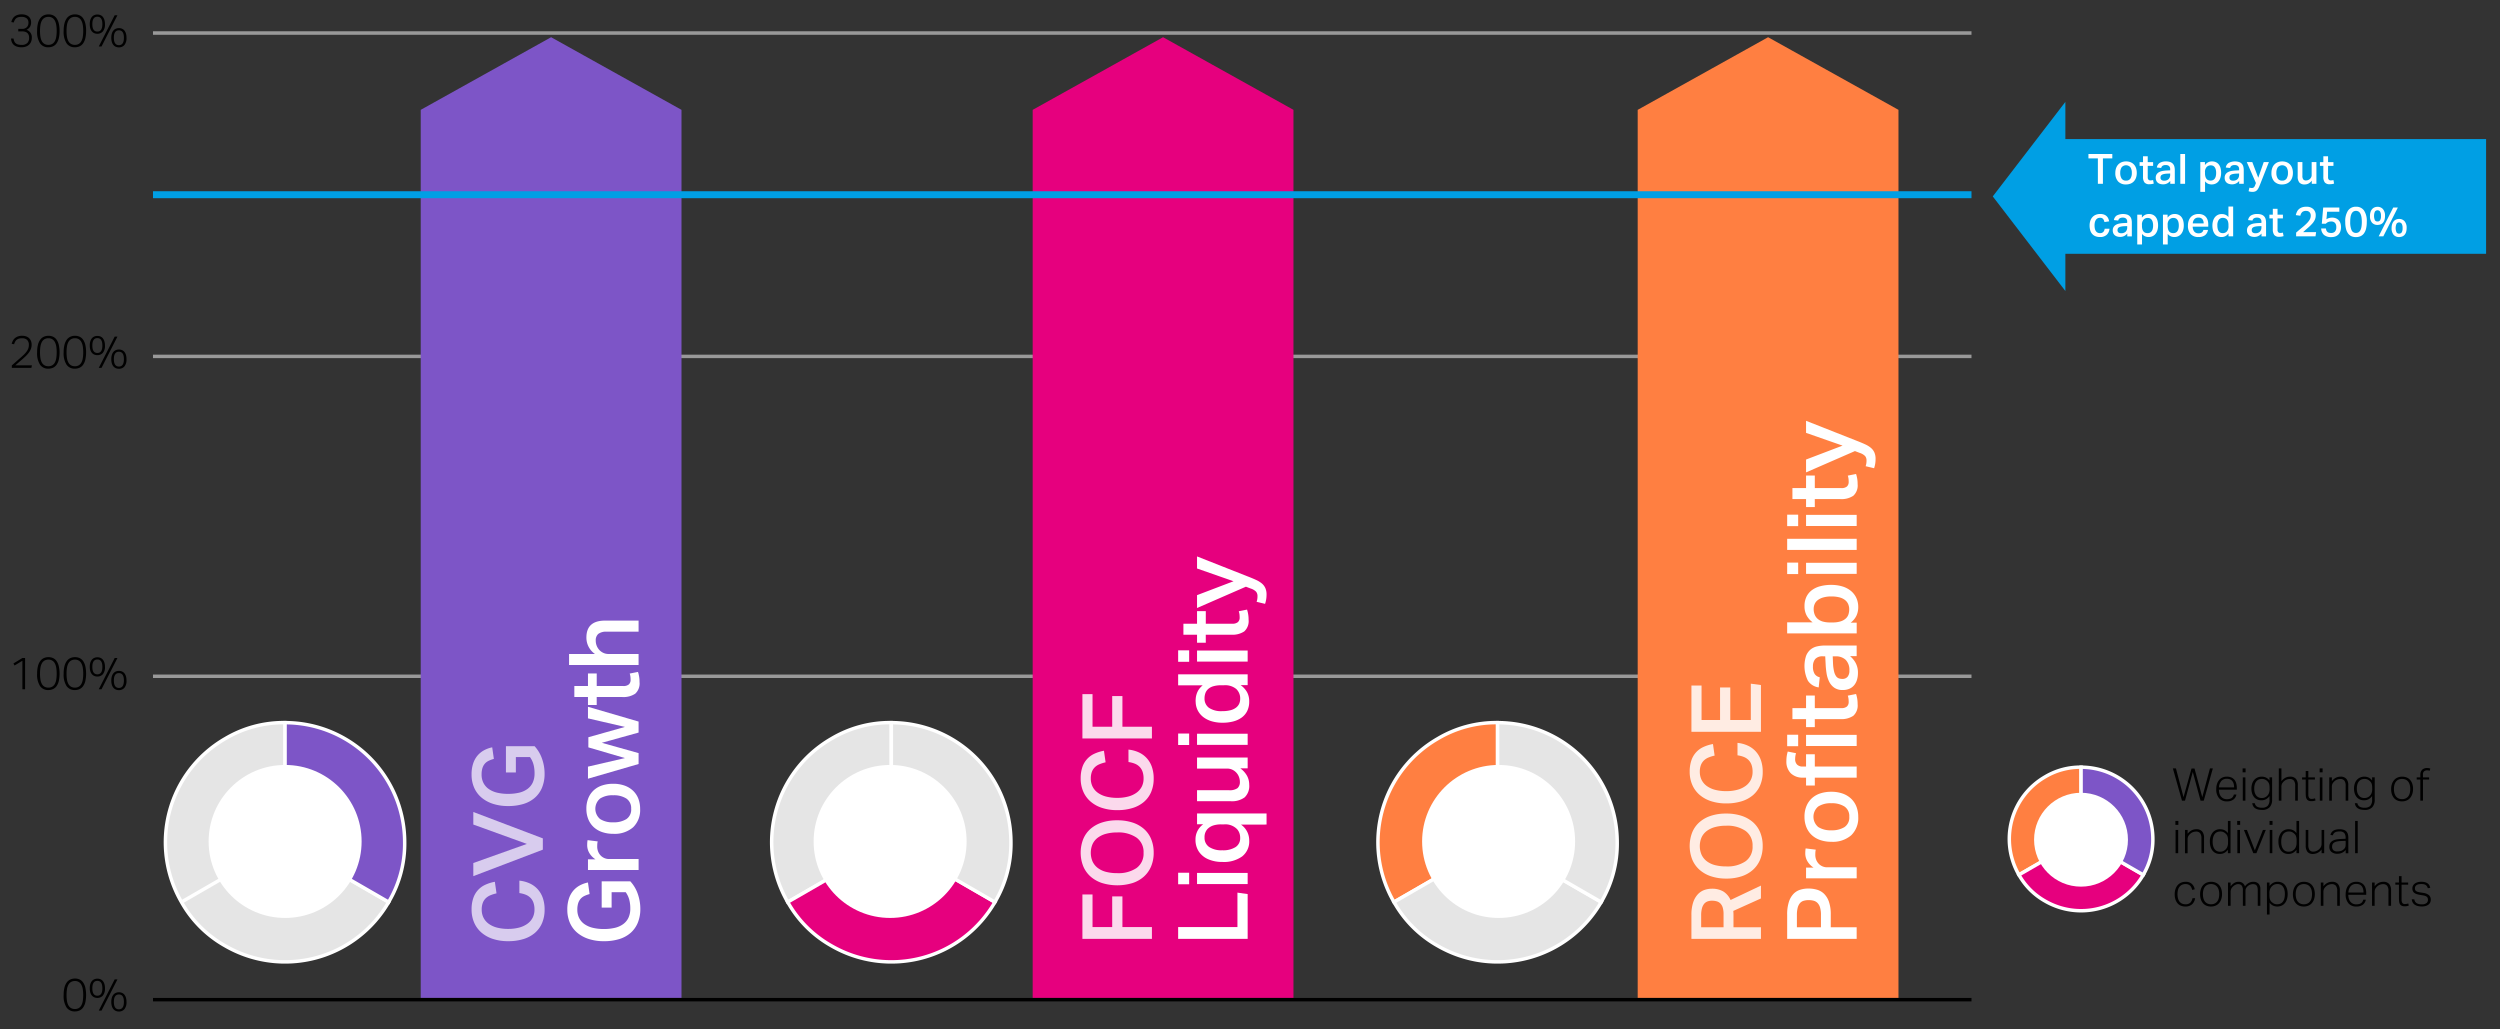
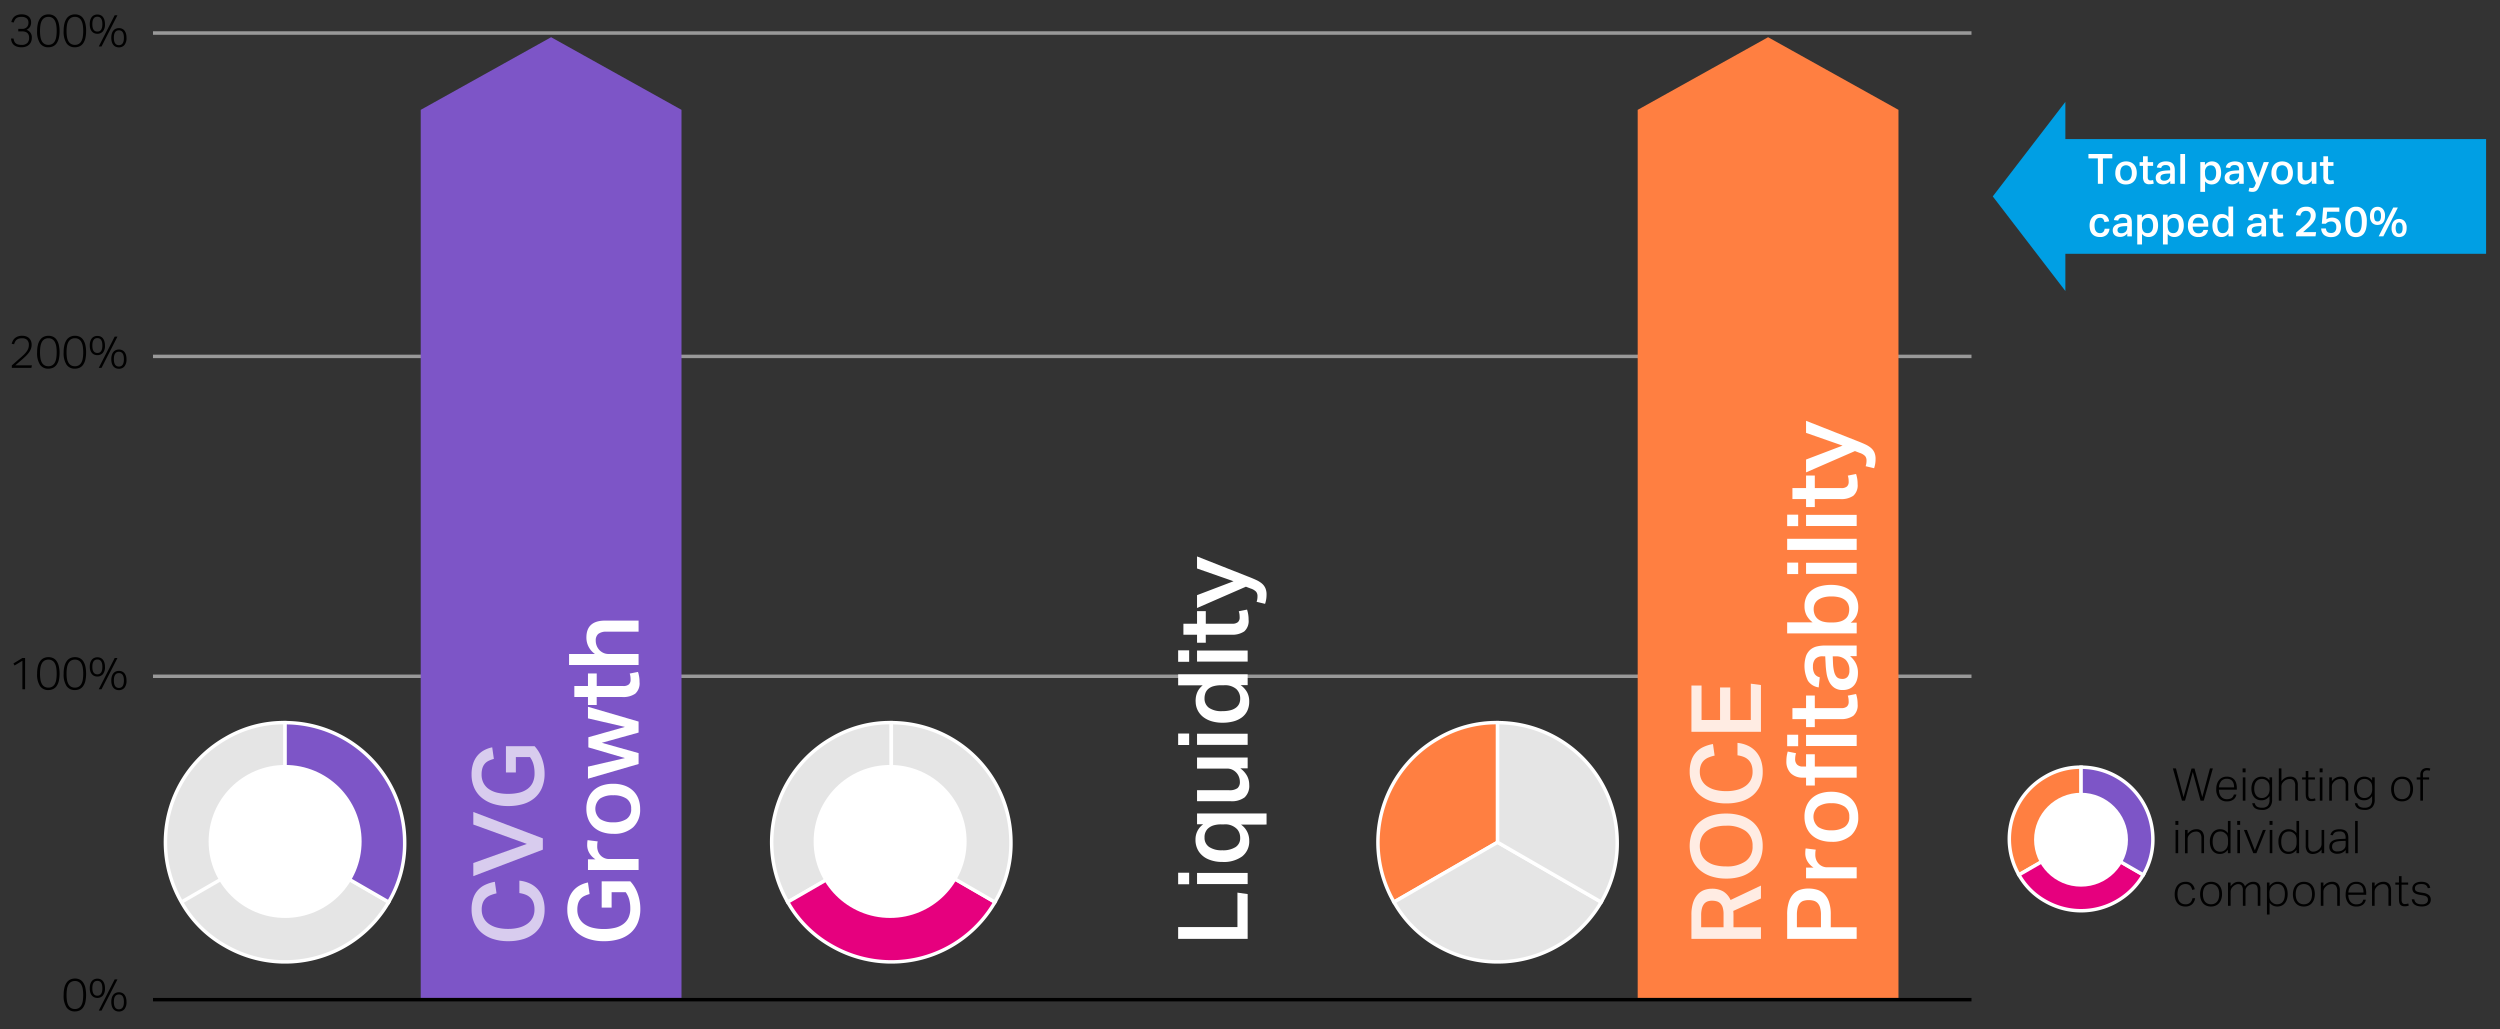
<svg xmlns="http://www.w3.org/2000/svg" width="719" height="296" viewBox="0 0 719 296">
  <rect x="0" y="0" width="719" height="296" fill="#333333" stroke="none" />
  <g data-name="Grafik">
    <path fill="none" stroke="#999" stroke-linejoin="round" d="M44 9.5h523M44 102.5h523M44 194.5l523 .002" />
    <path fill="#7d55c7" fill-rule="evenodd" d="M121 287V31.592l37.498-20.889L196 31.592V287h-75z" />
-     <path fill="#e6007e" fill-rule="evenodd" d="M297 287V31.592l37.492-20.889L372 31.592V287h-75z" />
    <path fill="#ff7f41" fill-rule="evenodd" d="M471 287V31.592l37.5-20.889L546 31.592V287h-75z" />
    <path fill="#009fe4" fill-rule="evenodd" d="M573.119 56.49L594 29.304V40h121v33H594v10.696L573.119 56.49z" />
-     <path fill="none" stroke="#009fe4" stroke-miterlimit="10" stroke-width="2" d="M44 56h523" />
    <g stroke="#fff" stroke-miterlimit="10">
      <path d="M81.984 242.237l-29.795 17.2a34.4 34.4 0 0112.593-47 32.891 32.891 0 0117.2-4.61zM81.984 242.237l29.8 17.2a34.4 34.4 0 01-47 12.592 32.89 32.89 0 01-12.595-12.589z" fill="#e5e5e5" />
      <path d="M81.984 242.237v-34.4a34.4 34.4 0 0134.4 34.4 32.891 32.891 0 01-4.609 17.2z" fill="#7d55c7" />
    </g>
    <circle cx="82" cy="242" r="22" fill="#fff" />
    <g stroke="#fff" stroke-miterlimit="10">
      <path d="M256.346 242.237l-29.8 17.2a34.4 34.4 0 0112.593-47 32.891 32.891 0 0117.2-4.61z" fill="#e5e5e5" />
      <path d="M256.346 242.237l29.8 17.2a34.4 34.4 0 01-47 12.592 32.9 32.9 0 01-12.593-12.592z" fill="#e6007e" />
      <path d="M256.346 242.237v-34.4a34.405 34.405 0 0134.4 34.4 32.892 32.892 0 01-4.61 17.2z" fill="#e5e5e5" />
    </g>
    <circle cx="256" cy="242" r="22" fill="#fff" />
    <g stroke="#fff" stroke-miterlimit="10">
      <path d="M598.519 241.286l-17.877 10.321a20.643 20.643 0 017.556-28.2 19.737 19.737 0 0110.321-2.765z" fill="#ff7f41" />
      <path d="M598.519 241.286l17.881 10.321a20.642 20.642 0 01-28.2 7.556 19.731 19.731 0 01-7.556-7.556z" fill="#e6007e" />
      <path d="M598.519 241.286v-20.642a20.643 20.643 0 0120.643 20.642 19.733 19.733 0 01-2.766 10.321z" fill="#7d55c7" />
    </g>
    <circle cx="598.5" cy="241.5" r="13.5" fill="#fff" />
    <g stroke="#fff" stroke-miterlimit="10">
      <path d="M430.709 242.237l-29.8 17.2a34.4 34.4 0 0112.593-47 32.886 32.886 0 0117.2-4.61z" fill="#ff7f41" />
      <path d="M430.709 242.237l29.794 17.2a34.4 34.4 0 01-47 12.592 32.883 32.883 0 01-12.593-12.592z" fill="#e5e5e5" />
      <path d="M430.709 242.237v-34.4a34.405 34.405 0 0134.4 34.4 32.892 32.892 0 01-4.61 17.2z" fill="#e5e5e5" />
    </g>
-     <circle cx="431" cy="242" r="22" fill="#fff" />
    <path fill="none" stroke="#000" stroke-linejoin="round" d="M44 287.5h523" />
  </g>
  <g data-name="EN">
    <path d="M3.9 11.09a3.231 3.231 0 00.208.78 1.571 1.571 0 00.411.573 1.708 1.708 0 00.681.35 3.854 3.854 0 001.028.118 2.184 2.184 0 001.618-.534 2.051 2.051 0 00.527-1.507 2.2 2.2 0 00-.15-.859 1.47 1.47 0 00-.423-.572 1.706 1.706 0 00-.644-.318 3.182 3.182 0 00-.812-.1h-1.09v-.713h1.092a1.883 1.883 0 001.339-.461A1.754 1.754 0 008.179 6.5a1.468 1.468 0 00-.533-1.24 2.359 2.359 0 00-1.469-.41 3.331 3.331 0 00-.9.1 1.775 1.775 0 00-.617.306 1.583 1.583 0 00-.416.507 4.368 4.368 0 00-.292.708l-.7-.13a3.578 3.578 0 01.286-.786 2.488 2.488 0 01.532-.715 2.527 2.527 0 01.866-.514 3.694 3.694 0 011.28-.2 3.685 3.685 0 011.222.183 2.359 2.359 0 01.851.494 1.984 1.984 0 01.494.721 2.346 2.346 0 01.162.878 2.428 2.428 0 01-.324 1.325 2.45 2.45 0 01-1 .845 2.223 2.223 0 011.532 2.258 3.134 3.134 0 01-.188 1.105 2.36 2.36 0 01-.566.878 2.6 2.6 0 01-.929.578 3.575 3.575 0 01-1.27.209 3.93 3.93 0 01-1.462-.234 2.514 2.514 0 01-.917-.6 2.144 2.144 0 01-.48-.812 3.487 3.487 0 01-.169-.865zM13.886 13.6a2.777 2.777 0 01-2.366-1.137 6.044 6.044 0 01-.845-3.582 8.684 8.684 0 01.225-2.12 4.24 4.24 0 01.657-1.482 2.662 2.662 0 011.033-.864 3.172 3.172 0 011.346-.28 3.117 3.117 0 011.345.28 2.547 2.547 0 011 .864 4.4 4.4 0 01.63 1.482 8.9 8.9 0 01.222 2.119 8.823 8.823 0 01-.222 2.113 4.232 4.232 0 01-.637 1.469 2.572 2.572 0 01-1.02.858 3.239 3.239 0 01-1.368.28zm.025-.7a2.134 2.134 0 001.118-.272 2.066 2.066 0 00.742-.787 3.9 3.9 0 00.409-1.261 10.4 10.4 0 00.124-1.7 10.3 10.3 0 00-.124-1.68 3.98 3.98 0 00-.409-1.268 1.971 1.971 0 00-1.86-1.079 2.137 2.137 0 00-1.124.28 2.085 2.085 0 00-.748.8A3.98 3.98 0 0011.63 7.2a10.422 10.422 0 00-.123 1.683 10.524 10.524 0 00.123 1.7 3.9 3.9 0 00.409 1.261 2.05 2.05 0 00.748.787 2.174 2.174 0 001.124.269zM21.517 13.6a2.78 2.78 0 01-2.367-1.137 6.052 6.052 0 01-.844-3.582 8.684 8.684 0 01.227-2.119 4.258 4.258 0 01.656-1.482 2.671 2.671 0 011.034-.864 3.171 3.171 0 011.345-.28 3.118 3.118 0 011.346.28 2.547 2.547 0 011 .864 4.419 4.419 0 01.63 1.482 8.957 8.957 0 01.222 2.119 8.874 8.874 0 01-.222 2.113 4.25 4.25 0 01-.637 1.469 2.572 2.572 0 01-1.02.858 3.242 3.242 0 01-1.37.279zm.025-.7a2.139 2.139 0 001.118-.272 2.056 2.056 0 00.741-.787 3.871 3.871 0 00.41-1.261 10.4 10.4 0 00.124-1.7 10.3 10.3 0 00-.124-1.68 3.955 3.955 0 00-.41-1.268 1.968 1.968 0 00-1.859-1.082 2.137 2.137 0 00-1.124.28 2.085 2.085 0 00-.748.8 3.955 3.955 0 00-.409 1.27 10.422 10.422 0 00-.123 1.683 10.524 10.524 0 00.123 1.7 3.871 3.871 0 00.409 1.261 2.05 2.05 0 00.748.787 2.174 2.174 0 001.124.269zM28 9.713a2.209 2.209 0 01-.877-.17 1.855 1.855 0 01-.689-.507 2.362 2.362 0 01-.456-.864 4.193 4.193 0 01-.162-1.229 4.125 4.125 0 01.162-1.222 2.446 2.446 0 01.456-.864 1.817 1.817 0 01.7-.513 2.221 2.221 0 01.866-.17 2.261 2.261 0 01.884.17 1.768 1.768 0 01.689.513 2.5 2.5 0 01.448.864 4.089 4.089 0 01.164 1.222 3.075 3.075 0 01-.605 2.093 2.019 2.019 0 01-1.58.677zm0-.638q1.443 0 1.443-2.132T28 4.812q-1.443 0-1.442 2.131T28 9.075zm1.2 4.29h-.793l4.576-8.983h.793zm4.992.26a2.213 2.213 0 01-.878-.169 1.851 1.851 0 01-.688-.507 2.361 2.361 0 01-.455-.864 4.191 4.191 0 01-.163-1.229 4.112 4.112 0 01.163-1.221 2.441 2.441 0 01.455-.865 1.83 1.83 0 01.7-.514 2.242 2.242 0 01.871-.168 2.271 2.271 0 01.884.168 1.791 1.791 0 01.69.514 2.533 2.533 0 01.448.865 4.114 4.114 0 01.162 1.221 3.07 3.07 0 01-.6 2.093 2.019 2.019 0 01-1.59.676zm0-.636q1.443 0 1.443-2.133t-1.444-2.132q-1.443 0-1.443 2.132t1.443 2.133zM3.4 105.1q.454-.4 1.046-.929t1.19-1.047q.662-.572 1.163-1.053a7.076 7.076 0 00.832-.936 3.772 3.772 0 00.5-.916 2.887 2.887 0 00.169-1 1.918 1.918 0 00-.507-1.456 2.02 2.02 0 00-1.443-.481 3.084 3.084 0 00-.943.124 1.852 1.852 0 00-.643.344 1.712 1.712 0 00-.423.546 5.431 5.431 0 00-.292.715l-.69-.143a4.217 4.217 0 01.313-.819 2.55 2.55 0 01.559-.741 2.792 2.792 0 01.877-.533 3.508 3.508 0 011.281-.208 3.3 3.3 0 011.157.189A2.275 2.275 0 018.92 98.1a2.781 2.781 0 01.18 1.016 3.522 3.522 0 01-.182 1.144 4.228 4.228 0 01-.553 1.06 7.866 7.866 0 01-.942 1.085q-.573.56-1.353 1.222-.4.339-.844.722l-.832.721H9.18l-.157.728H3.4zM13.886 106.032a2.777 2.777 0 01-2.366-1.132 6.046 6.046 0 01-.845-3.582 8.684 8.684 0 01.227-2.119 4.24 4.24 0 01.657-1.482 2.653 2.653 0 011.033-.864 3.157 3.157 0 011.346-.28 3.1 3.1 0 011.345.28 2.539 2.539 0 011 .864 4.4 4.4 0 01.63 1.482 10.2 10.2 0 010 4.232 4.24 4.24 0 01-.637 1.469 2.588 2.588 0 01-1.02.858 3.239 3.239 0 01-1.37.274zm.025-.7a2.134 2.134 0 001.118-.273 2.063 2.063 0 00.742-.786 3.9 3.9 0 00.409-1.261 10.413 10.413 0 00.124-1.7 10.3 10.3 0 00-.124-1.683 3.972 3.972 0 00-.409-1.268 1.971 1.971 0 00-1.86-1.079 2.128 2.128 0 00-1.124.28 2.085 2.085 0 00-.748.8 3.972 3.972 0 00-.409 1.268 10.422 10.422 0 00-.123 1.683 10.533 10.533 0 00.123 1.7 3.9 3.9 0 00.409 1.261 2.047 2.047 0 00.748.786 2.174 2.174 0 001.124.27zM21.517 106.032a2.78 2.78 0 01-2.367-1.132 6.054 6.054 0 01-.844-3.582 8.684 8.684 0 01.227-2.119 4.258 4.258 0 01.656-1.482 2.663 2.663 0 011.034-.864 3.156 3.156 0 011.345-.28 3.1 3.1 0 011.346.28 2.539 2.539 0 011 .864 4.419 4.419 0 01.63 1.482 10.2 10.2 0 010 4.232 4.259 4.259 0 01-.637 1.469 2.588 2.588 0 01-1.02.858 3.242 3.242 0 01-1.37.274zm.025-.7a2.139 2.139 0 001.118-.273 2.053 2.053 0 00.741-.786 3.879 3.879 0 00.41-1.261 10.413 10.413 0 00.124-1.7 10.3 10.3 0 00-.124-1.683 3.947 3.947 0 00-.41-1.268 1.968 1.968 0 00-1.859-1.079 2.128 2.128 0 00-1.124.28 2.085 2.085 0 00-.748.8 3.947 3.947 0 00-.409 1.268 10.422 10.422 0 00-.123 1.683 10.533 10.533 0 00.123 1.7 3.879 3.879 0 00.409 1.261 2.047 2.047 0 00.748.786 2.174 2.174 0 001.124.27zM28 102.145a2.209 2.209 0 01-.877-.169 1.855 1.855 0 01-.689-.507 2.362 2.362 0 01-.456-.864 4.193 4.193 0 01-.162-1.229 4.125 4.125 0 01.162-1.222 2.438 2.438 0 01.456-.864 1.83 1.83 0 01.7-.514 2.239 2.239 0 01.866-.169 2.279 2.279 0 01.884.169 1.78 1.78 0 01.689.514 2.493 2.493 0 01.448.864 4.089 4.089 0 01.164 1.222 3.075 3.075 0 01-.605 2.093 2.019 2.019 0 01-1.58.676zm0-.637q1.443 0 1.443-2.132T28 97.244q-1.443 0-1.442 2.132T28 101.508zm1.2 4.29h-.793l4.576-8.983h.793zm4.992.26a2.213 2.213 0 01-.878-.169 1.851 1.851 0 01-.688-.507 2.361 2.361 0 01-.455-.864 4.191 4.191 0 01-.163-1.229 4.123 4.123 0 01.163-1.222 2.436 2.436 0 01.455-.864 1.83 1.83 0 01.7-.514 2.243 2.243 0 01.871-.169 2.272 2.272 0 01.884.169 1.791 1.791 0 01.69.514 2.528 2.528 0 01.448.864 4.125 4.125 0 01.162 1.222 3.07 3.07 0 01-.6 2.093 2.019 2.019 0 01-1.59.676zm0-.637q1.443 0 1.443-2.132t-1.443-2.132q-1.443 0-1.443 2.132t1.442 2.132zM6.437 190.036L4.188 191.4l-.326-.585 2.575-1.573h.78v8.983h-.78zM13.886 198.46a2.777 2.777 0 01-2.366-1.137 6.046 6.046 0 01-.845-3.582 8.684 8.684 0 01.227-2.119 4.24 4.24 0 01.657-1.482 2.653 2.653 0 011.033-.864 3.157 3.157 0 011.346-.28 3.1 3.1 0 011.345.28 2.539 2.539 0 011 .864 4.4 4.4 0 01.63 1.482 10.2 10.2 0 010 4.232 4.24 4.24 0 01-.637 1.469 2.588 2.588 0 01-1.02.858 3.239 3.239 0 01-1.37.279zm.025-.7a2.134 2.134 0 001.118-.273 2.063 2.063 0 00.742-.786 3.9 3.9 0 00.409-1.261 10.413 10.413 0 00.124-1.7 10.3 10.3 0 00-.124-1.683 3.972 3.972 0 00-.409-1.268 1.971 1.971 0 00-1.86-1.079 2.128 2.128 0 00-1.124.28 2.085 2.085 0 00-.748.8 3.972 3.972 0 00-.409 1.268 10.422 10.422 0 00-.123 1.683 10.533 10.533 0 00.123 1.7 3.9 3.9 0 00.409 1.261 2.047 2.047 0 00.748.786 2.174 2.174 0 001.124.27zM21.517 198.46a2.78 2.78 0 01-2.367-1.137 6.054 6.054 0 01-.844-3.582 8.684 8.684 0 01.227-2.119 4.258 4.258 0 01.656-1.482 2.663 2.663 0 011.034-.864 3.156 3.156 0 011.345-.28 3.1 3.1 0 011.346.28 2.539 2.539 0 011 .864 4.419 4.419 0 01.63 1.482 10.2 10.2 0 010 4.232 4.259 4.259 0 01-.637 1.469 2.588 2.588 0 01-1.02.858 3.242 3.242 0 01-1.37.279zm.025-.7a2.139 2.139 0 001.118-.273 2.053 2.053 0 00.741-.786 3.879 3.879 0 00.41-1.261 10.413 10.413 0 00.124-1.7 10.3 10.3 0 00-.124-1.683 3.947 3.947 0 00-.41-1.268 1.968 1.968 0 00-1.859-1.079 2.128 2.128 0 00-1.124.28 2.085 2.085 0 00-.748.8 3.947 3.947 0 00-.409 1.268 10.422 10.422 0 00-.123 1.683 10.533 10.533 0 00.123 1.7 3.879 3.879 0 00.409 1.261 2.047 2.047 0 00.748.786 2.174 2.174 0 001.124.27zM28 194.573a2.209 2.209 0 01-.877-.169 1.855 1.855 0 01-.689-.507 2.362 2.362 0 01-.456-.864 4.193 4.193 0 01-.162-1.229 4.125 4.125 0 01.162-1.222 2.438 2.438 0 01.456-.864 1.83 1.83 0 01.7-.514 2.239 2.239 0 01.871-.169 2.279 2.279 0 01.884.169 1.78 1.78 0 01.689.514 2.493 2.493 0 01.448.864 4.089 4.089 0 01.164 1.222 3.075 3.075 0 01-.605 2.093 2.019 2.019 0 01-1.585.676zm0-.637q1.443 0 1.443-2.132T28 189.672q-1.443 0-1.442 2.132T28 193.936zm1.2 4.29h-.793l4.576-8.983h.793zm4.992.26a2.213 2.213 0 01-.878-.169 1.851 1.851 0 01-.688-.507 2.361 2.361 0 01-.455-.864 4.191 4.191 0 01-.163-1.229 4.123 4.123 0 01.163-1.222 2.436 2.436 0 01.455-.864 1.83 1.83 0 01.7-.514 2.243 2.243 0 01.871-.169 2.272 2.272 0 01.884.169 1.791 1.791 0 01.69.514 2.528 2.528 0 01.448.864 4.125 4.125 0 01.162 1.222 3.07 3.07 0 01-.6 2.093 2.019 2.019 0 01-1.59.676zm0-.637q1.443 0 1.443-2.132t-1.443-2.132q-1.443 0-1.443 2.132t1.442 2.132z" />
    <g>
      <path d="M21.516 290.891a2.781 2.781 0 01-2.367-1.138 6.052 6.052 0 01-.844-3.582 8.684 8.684 0 01.227-2.119 4.266 4.266 0 01.656-1.482 2.68 2.68 0 011.034-.864 3.17 3.17 0 011.345-.279 3.118 3.118 0 011.346.279 2.555 2.555 0 011 .864 4.428 4.428 0 01.63 1.482 10.2 10.2 0 010 4.232 4.25 4.25 0 01-.637 1.469 2.572 2.572 0 01-1.02.858 3.242 3.242 0 01-1.37.28zm.025-.7a2.139 2.139 0 001.118-.272 2.063 2.063 0 00.741-.787 3.871 3.871 0 00.41-1.261 11.578 11.578 0 000-3.38 3.955 3.955 0 00-.41-1.268 1.965 1.965 0 00-1.859-1.078 2.137 2.137 0 00-1.124.279 2.085 2.085 0 00-.748.8 3.98 3.98 0 00-.409 1.268 11.671 11.671 0 000 3.38 3.9 3.9 0 00.409 1.261 2.057 2.057 0 00.748.787 2.174 2.174 0 001.124.268zM28 287a2.209 2.209 0 01-.877-.169 1.863 1.863 0 01-.689-.506 2.375 2.375 0 01-.456-.865 4.189 4.189 0 01-.162-1.229 4.13 4.13 0 01.162-1.222 2.446 2.446 0 01.456-.864 1.817 1.817 0 01.7-.513 2.221 2.221 0 01.871-.17 2.261 2.261 0 01.884.17 1.768 1.768 0 01.689.513 2.5 2.5 0 01.448.864 4.094 4.094 0 01.164 1.222 3.08 3.08 0 01-.605 2.094A2.021 2.021 0 0128 287zm0-.637q1.443 0 1.443-2.132T28 282.1q-1.443 0-1.442 2.131T28 286.366zm1.2 4.29h-.793l4.576-8.983h.793zm4.992.261a2.231 2.231 0 01-.878-.169 1.865 1.865 0 01-.688-.508 2.361 2.361 0 01-.455-.864 4.191 4.191 0 01-.163-1.229 4.112 4.112 0 01.163-1.221 2.441 2.441 0 01.455-.865 1.84 1.84 0 01.7-.514 2.243 2.243 0 01.871-.169 2.272 2.272 0 01.884.169 1.8 1.8 0 01.69.514 2.515 2.515 0 01.448.865 4.114 4.114 0 01.162 1.221 3.07 3.07 0 01-.6 2.093 2.019 2.019 0 01-1.591.68zm0-.637q1.443 0 1.443-2.133t-1.443-2.131q-1.441 0-1.443 2.131t1.441 2.136z" />
    </g>
    <g data-name="Gewic...">
      <path d="M624.913 220.986h.884l2.184 8.294 2.3-8.255h.859l2.235 8.242 2.21-8.281h.832l-2.613 9.282h-.923l-2.236-8.255-2.236 8.255h-.871zM643.191 228.513a2.272 2.272 0 01-.832 1.417 2.99 2.99 0 01-1.923.546 2.8 2.8 0 01-2.243-.929 3.791 3.791 0 01-.8-2.555 4.882 4.882 0 01.227-1.56 3.249 3.249 0 01.637-1.137 2.661 2.661 0 01.962-.7 3.083 3.083 0 011.216-.234 3.14 3.14 0 011.326.254 2.417 2.417 0 01.89.689 2.749 2.749 0 01.5 1.033 5.043 5.043 0 01.157 1.287v.481h-5.148a3.865 3.865 0 00.144 1.073 2.543 2.543 0 00.428.871 2.049 2.049 0 00.715.585 2.181 2.181 0 00.989.214 3.242 3.242 0 00.857-.1 1.651 1.651 0 00.585-.28 1.425 1.425 0 00.371-.422 2.255 2.255 0 00.215-.54zm-.663-2.054a4.02 4.02 0 00-.117-1 2.24 2.24 0 00-.363-.786 1.639 1.639 0 00-.651-.514 2.324 2.324 0 00-.961-.182 2.063 2.063 0 00-1.561.611 3.044 3.044 0 00-.7 1.872zM644.973 220.986h.857v1.131h-.857zm.051 2.587h.754v6.695h-.754zM648.469 231a1.5 1.5 0 00.624.982 2.7 2.7 0 001.469.318 2.174 2.174 0 001.626-.539 2.58 2.58 0 00.519-1.814v-1a3.021 3.021 0 01-.981.9 2.7 2.7 0 01-1.346.318 2.794 2.794 0 01-1.287-.279 2.57 2.57 0 01-.9-.748 3.212 3.212 0 01-.52-1.072 4.624 4.624 0 01-.169-1.255 4.54 4.54 0 01.208-1.417 3.1 3.1 0 01.6-1.085 2.681 2.681 0 01.949-.7 3.1 3.1 0 011.261-.247 2.91 2.91 0 011.131.241 2.622 2.622 0 011.053.877v-.91h.754v6.448a3.09 3.09 0 01-.7 2.132 2.8 2.8 0 01-2.191.78 5.092 5.092 0 01-1.059-.1 2.709 2.709 0 01-.859-.331 1.855 1.855 0 01-.6-.6 2.156 2.156 0 01-.3-.9zm4.264-4.342a5.937 5.937 0 00-.045-.786 2.228 2.228 0 00-.157-.585 1.744 1.744 0 00-.279-.449 2.831 2.831 0 00-.4-.377 2.49 2.49 0 00-.624-.338 2.106 2.106 0 00-.689-.1 2.429 2.429 0 00-.884.156 1.8 1.8 0 00-.7.494 2.4 2.4 0 00-.468.865 4.162 4.162 0 00-.169 1.267 3.7 3.7 0 00.189 1.268 2.408 2.408 0 00.487.832 1.8 1.8 0 00.676.461 2.131 2.131 0 00.767.143 2.513 2.513 0 00.728-.091 2.33 2.33 0 00.637-.325 2.18 2.18 0 00.695-.864 3.184 3.184 0 00.241-1.32zM655.385 220.986h.754v3.679a3.505 3.505 0 011.163-.994 2.932 2.932 0 011.32-.306 2.111 2.111 0 011.69.637 2.7 2.7 0 01.545 1.807v4.459h-.757v-4.251a2.4 2.4 0 00-.377-1.514 1.457 1.457 0 00-1.2-.462 2.537 2.537 0 00-.825.15 2.2 2.2 0 00-.786.474 2.562 2.562 0 00-.585.7 2.049 2.049 0 00-.195.981v3.926h-.754zM663.12 224.2h-1.04v-.624h1.04v-1.846h.754v1.846h1.9v.624h-1.9v4.381a1.592 1.592 0 00.208.839.781.781 0 00.728.344 2.664 2.664 0 00.572-.052 3.253 3.253 0 00.416-.117l.156.611a3.259 3.259 0 01-.475.143 3.309 3.309 0 01-.734.065 1.741 1.741 0 01-.9-.195 1.265 1.265 0 01-.488-.513 2.02 2.02 0 01-.2-.735q-.039-.415-.039-.871zM667.124 220.986h.857v1.131h-.857zm.052 2.587h.754v6.695h-.754zM669.893 223.573h.753v1.092a3.508 3.508 0 011.164-.994 2.932 2.932 0 011.32-.306 2.107 2.107 0 011.689.637 2.691 2.691 0 01.546 1.807v4.459h-.754v-4.251a2.4 2.4 0 00-.377-1.514 1.454 1.454 0 00-1.2-.462 2.533 2.533 0 00-.825.15 2.2 2.2 0 00-.786.474 2.562 2.562 0 00-.585.7 2.048 2.048 0 00-.2.981v3.926h-.753zM677.979 231a1.5 1.5 0 00.624.982 2.7 2.7 0 001.469.318 2.17 2.17 0 001.625-.539 2.575 2.575 0 00.52-1.814v-1a3.034 3.034 0 01-.982.9 2.7 2.7 0 01-1.345.318 2.794 2.794 0 01-1.287-.279 2.561 2.561 0 01-.9-.748 3.212 3.212 0 01-.52-1.072 4.624 4.624 0 01-.169-1.255 4.54 4.54 0 01.208-1.417 3.073 3.073 0 01.6-1.085 2.678 2.678 0 01.948-.7 3.106 3.106 0 011.262-.247 2.914 2.914 0 011.131.241 2.629 2.629 0 011.053.877v-.91h.754v6.448a3.086 3.086 0 01-.7 2.132 2.792 2.792 0 01-2.19.78 5.108 5.108 0 01-1.06-.1 2.712 2.712 0 01-.858-.331 1.868 1.868 0 01-.605-.6 2.17 2.17 0 01-.3-.9zm4.264-4.342a5.755 5.755 0 00-.046-.786 2.191 2.191 0 00-.156-.585 1.744 1.744 0 00-.279-.449 2.841 2.841 0 00-.4-.377 2.456 2.456 0 00-.624-.338 2.1 2.1 0 00-.688-.1 2.429 2.429 0 00-.884.156 1.8 1.8 0 00-.7.494 2.39 2.39 0 00-.468.865 4.162 4.162 0 00-.169 1.267 3.7 3.7 0 00.189 1.268 2.408 2.408 0 00.487.832 1.8 1.8 0 00.676.461 2.13 2.13 0 00.766.143 2.516 2.516 0 00.729-.091 2.33 2.33 0 00.637-.325 2.188 2.188 0 00.695-.864 3.184 3.184 0 00.241-1.32zM690.81 230.476a3.324 3.324 0 01-1.32-.247 2.607 2.607 0 01-.975-.708 3.249 3.249 0 01-.612-1.112 4.656 4.656 0 01-.214-1.456 4.537 4.537 0 01.228-1.482 3.331 3.331 0 01.637-1.131 2.759 2.759 0 01.994-.721 3.271 3.271 0 011.313-.254 3.355 3.355 0 011.313.247 2.667 2.667 0 01.988.709 3.174 3.174 0 01.618 1.111 4.592 4.592 0 01.214 1.443 4.65 4.65 0 01-.221 1.482 3.323 3.323 0 01-.63 1.138 2.722 2.722 0 01-1 .728 3.351 3.351 0 01-1.333.253zm.025-.65a2.345 2.345 0 001.079-.227 2.071 2.071 0 00.729-.618 2.584 2.584 0 00.416-.923 4.91 4.91 0 00.129-1.157 4.713 4.713 0 00-.129-1.124 2.6 2.6 0 00-.416-.917 2.069 2.069 0 00-.729-.617 2.651 2.651 0 00-2.151 0 1.982 1.982 0 00-.728.617 2.659 2.659 0 00-.41.917 4.718 4.718 0 00-.13 1.137 4.794 4.794 0 00.13 1.144 2.648 2.648 0 00.41.923 1.984 1.984 0 00.728.618 2.352 2.352 0 001.072.227zM696.087 224.2h-1.04v-.624h1.04v-.767a2.169 2.169 0 01.156-.858 1.729 1.729 0 01.409-.6 1.668 1.668 0 01.592-.351 2.166 2.166 0 01.715-.117 3.486 3.486 0 01.5.033 3.444 3.444 0 01.488.11l-.156.637a2.693 2.693 0 00-.384-.091 2.568 2.568 0 00-.37-.026 1.345 1.345 0 00-.851.267 1.159 1.159 0 00-.345.968v.793h1.781v.624h-1.781v6.071h-.754zM625.642 236.106h.857v1.131h-.857zm.051 2.587h.754v6.695h-.754zM628.41 238.693h.754v1.092a3.505 3.505 0 011.163-.994 2.935 2.935 0 011.32-.306 2.109 2.109 0 011.69.637 2.7 2.7 0 01.546 1.807v4.459h-.754v-4.251a2.4 2.4 0 00-.377-1.514 1.454 1.454 0 00-1.2-.462 2.543 2.543 0 00-.826.15 2.213 2.213 0 00-.786.474 2.58 2.58 0 00-.585.7 2.061 2.061 0 00-.2.981v3.926h-.754zM640.747 244.387a3.419 3.419 0 01-.981.884 2.611 2.611 0 01-1.346.325 2.693 2.693 0 01-1.28-.286 2.573 2.573 0 01-.891-.767 3.346 3.346 0 01-.52-1.111 5.059 5.059 0 01-.168-1.32 4.043 4.043 0 01.8-2.671 2.718 2.718 0 012.2-.956 2.945 2.945 0 011.119.234 2.631 2.631 0 011.065.884v-3.5h.754v9.282h-.754zm.039-2.613a5.106 5.106 0 00-.052-.786 2.644 2.644 0 00-.156-.585 1.53 1.53 0 00-.279-.449 3.263 3.263 0 00-.409-.377 2.248 2.248 0 00-.619-.338 2.156 2.156 0 00-.695-.1 2.333 2.333 0 00-.884.163 1.745 1.745 0 00-.7.513 2.56 2.56 0 00-.462.91 4.8 4.8 0 00-.169 1.365 4.284 4.284 0 00.189 1.372 2.531 2.531 0 00.487.884 1.684 1.684 0 00.67.468 2.146 2.146 0 00.747.136 2.615 2.615 0 00.722-.091 2.076 2.076 0 00.656-.338 2.242 2.242 0 00.7-.858 3.018 3.018 0 00.247-1.3zM643.412 236.106h.858v1.131h-.858zm.052 2.587h.754v6.695h-.754zM645.349 238.693h.871l2.274 5.876 2.327-5.876h.82l-2.7 6.695h-.884zM652.72 236.106h.857v1.131h-.857zm.051 2.587h.754v6.695h-.754zM660.468 244.387a3.422 3.422 0 01-.982.884 2.6 2.6 0 01-1.345.325 2.7 2.7 0 01-1.281-.286 2.578 2.578 0 01-.89-.767 3.308 3.308 0 01-.52-1.111 5.059 5.059 0 01-.169-1.32 4.043 4.043 0 01.8-2.671 2.716 2.716 0 012.2-.956 2.94 2.94 0 011.118.234 2.627 2.627 0 011.066.884v-3.5h.754v9.282h-.754zm.039-2.613a5.235 5.235 0 00-.052-.786 2.644 2.644 0 00-.156-.585 1.551 1.551 0 00-.279-.449 3.274 3.274 0 00-.41-.377 2.258 2.258 0 00-.618-.338 2.156 2.156 0 00-.695-.1 2.333 2.333 0 00-.884.163 1.745 1.745 0 00-.7.513 2.543 2.543 0 00-.462.91 4.8 4.8 0 00-.169 1.365 4.287 4.287 0 00.188 1.372 2.516 2.516 0 00.488.884 1.684 1.684 0 00.67.468 2.146 2.146 0 00.747.136 2.613 2.613 0 00.721-.091 2.08 2.08 0 00.657-.338 2.251 2.251 0 00.7-.858 3.018 3.018 0 00.247-1.3zM663.119 238.693h.754v4.251a2.651 2.651 0 00.332 1.515 1.305 1.305 0 001.138.461 2.214 2.214 0 00.805-.156 2.7 2.7 0 001.339-1.163 2.065 2.065 0 00.2-.982v-3.926h.754v6.695h-.754V244.3a3.079 3.079 0 01-2.432 1.3 1.967 1.967 0 01-1.638-.624 2.883 2.883 0 01-.494-1.82zM674.624 244.439a3.216 3.216 0 01-.4.41 2.824 2.824 0 01-.534.357 3 3 0 01-.657.247 3.164 3.164 0 01-.786.091 2.629 2.629 0 01-1.689-.507 1.81 1.81 0 01-.638-1.508 1.962 1.962 0 01.286-1.1 2.016 2.016 0 01.761-.676 3.559 3.559 0 011.079-.344 10.609 10.609 0 011.254-.124l1.3-.052v-.208a2.22 2.22 0 00-.384-1.443 1.724 1.724 0 00-1.372-.455 3.617 3.617 0 00-.813.078 1.639 1.639 0 00-.551.228 1.238 1.238 0 00-.352.351 1.529 1.529 0 00-.194.448l-.69-.1q.363-1.638 2.626-1.638a3.616 3.616 0 011.183.169 1.778 1.778 0 011.2 1.268 3.9 3.9 0 01.13 1.059v4.407h-.754zm-.013-2.613l-1.235.052a7.248 7.248 0 00-1.261.137 2.459 2.459 0 00-.819.312 1.177 1.177 0 00-.448.494 1.632 1.632 0 00-.137.695 1.383 1.383 0 00.345.982 1.6 1.6 0 001.2.37 3.766 3.766 0 00.851-.1 1.69 1.69 0 00.7-.319 2.768 2.768 0 00.382-.325 1.461 1.461 0 00.248-.344 1.429 1.429 0 00.136-.423 3.251 3.251 0 00.039-.546zM677.329 236.106h.754v9.282h-.754zM631.322 258.324a2.95 2.95 0 01-.9 1.762 2.756 2.756 0 01-1.911.63 3.333 3.333 0 01-1.3-.24 2.523 2.523 0 01-.962-.7 3.224 3.224 0 01-.6-1.112 4.83 4.83 0 01-.208-1.469 4.679 4.679 0 01.221-1.482 3.307 3.307 0 01.624-1.131 2.721 2.721 0 01.981-.721 3.228 3.228 0 011.307-.254 2.61 2.61 0 011.762.566 2.748 2.748 0 01.864 1.592l-.727.182a3.288 3.288 0 00-.222-.676 1.839 1.839 0 00-.363-.533 1.608 1.608 0 00-.553-.351 2.173 2.173 0 00-.787-.13 2.254 2.254 0 00-1.04.221 2.06 2.06 0 00-.715.6 2.5 2.5 0 00-.416.916 5.214 5.214 0 000 2.314 2.734 2.734 0 00.4.923 1.9 1.9 0 00.708.611 2.286 2.286 0 001.047.221 1.882 1.882 0 001.424-.474 2.5 2.5 0 00.6-1.268zM635.872 260.716a3.322 3.322 0 01-1.319-.247 2.629 2.629 0 01-.976-.708 3.23 3.23 0 01-.611-1.112 4.627 4.627 0 01-.214-1.456 4.538 4.538 0 01.227-1.482 3.364 3.364 0 01.637-1.131 2.777 2.777 0 01.994-.721 3.276 3.276 0 011.314-.254 3.35 3.35 0 011.312.247 2.67 2.67 0 01.989.709 3.215 3.215 0 01.618 1.111 4.621 4.621 0 01.214 1.443 4.679 4.679 0 01-.221 1.482 3.334 3.334 0 01-.631 1.138 2.706 2.706 0 01-1 .728 3.348 3.348 0 01-1.333.253zm.025-.65a2.349 2.349 0 001.08-.227 2.068 2.068 0 00.728-.618 2.567 2.567 0 00.416-.923 4.909 4.909 0 00.13-1.157 4.713 4.713 0 00-.13-1.124 2.577 2.577 0 00-.416-.917 2.065 2.065 0 00-.728-.617 2.653 2.653 0 00-2.152 0 1.97 1.97 0 00-.727.617 2.622 2.622 0 00-.41.917 4.718 4.718 0 00-.13 1.137 4.794 4.794 0 00.13 1.144 2.612 2.612 0 00.41.923 1.973 1.973 0 00.727.618 2.352 2.352 0 001.075.227zM640.772 253.813h.754v1.105a3.571 3.571 0 011.06-.988 2.292 2.292 0 011.15-.325 1.836 1.836 0 011.911 1.313 3.366 3.366 0 011.066-.968 2.629 2.629 0 011.313-.345 2.1 2.1 0 011.508.52 2.212 2.212 0 01.546 1.664v4.719h-.754v-4.446a3.651 3.651 0 00-.084-.858 1.325 1.325 0 00-.261-.546.93.93 0 00-.435-.292 1.988 1.988 0 00-.61-.085 2.485 2.485 0 00-.683.111 1.975 1.975 0 00-.734.409 2.069 2.069 0 00-.514.6 1.609 1.609 0 00-.2.819v4.29h-.755v-4.433a2.191 2.191 0 00-.338-1.384 1.254 1.254 0 00-1.026-.41 1.691 1.691 0 00-.735.163 2.878 2.878 0 00-.682.461 4.07 4.07 0 00-.254.247 1.565 1.565 0 00-.241.338 2.209 2.209 0 00-.247 1.053v3.965h-.754zM651.966 253.813h.754v1a3.583 3.583 0 011-.89 2.581 2.581 0 011.326-.319 2.853 2.853 0 011.28.267 2.529 2.529 0 01.9.734 3.19 3.19 0 01.532 1.105 5.174 5.174 0 01.176 1.378 5.008 5.008 0 01-.215 1.528 3.336 3.336 0 01-.6 1.137 2.571 2.571 0 01-.942.715 3 3 0 01-1.241.247 2.9 2.9 0 01-1.177-.247 2.622 2.622 0 01-1.033-.871v3.432h-.754zm.727 3.614a5.814 5.814 0 00.046.774 2.279 2.279 0 00.157.591 1.778 1.778 0 00.279.462 2.007 2.007 0 00.416.37 2.032 2.032 0 00.611.338 2.23 2.23 0 00.715.1 2.353 2.353 0 00.884-.162 1.757 1.757 0 00.695-.514 2.564 2.564 0 00.462-.916 4.863 4.863 0 00.169-1.372 4.249 4.249 0 00-.189-1.365 2.516 2.516 0 00-.488-.877 1.669 1.669 0 00-.676-.468 2.165 2.165 0 00-.741-.137 2.718 2.718 0 00-.727.091 1.975 1.975 0 00-.651.338 2.343 2.343 0 00-.708.852 2.947 2.947 0 00-.254 1.306zM662.561 260.716a3.324 3.324 0 01-1.32-.247 2.618 2.618 0 01-.975-.708 3.249 3.249 0 01-.612-1.112 4.656 4.656 0 01-.214-1.456 4.537 4.537 0 01.228-1.482 3.331 3.331 0 01.637-1.131 2.759 2.759 0 01.994-.721 3.271 3.271 0 011.313-.254 3.355 3.355 0 011.313.247 2.667 2.667 0 01.988.709 3.182 3.182 0 01.618 1.111 4.592 4.592 0 01.214 1.443 4.65 4.65 0 01-.221 1.482 3.332 3.332 0 01-.63 1.138 2.722 2.722 0 01-1 .728 3.351 3.351 0 01-1.333.253zm.025-.65a2.345 2.345 0 001.079-.227 2.071 2.071 0 00.729-.618 2.584 2.584 0 00.416-.923 4.91 4.91 0 00.129-1.157 4.713 4.713 0 00-.129-1.124 2.6 2.6 0 00-.416-.917 2.069 2.069 0 00-.729-.617 2.651 2.651 0 00-2.151 0 1.982 1.982 0 00-.728.617 2.659 2.659 0 00-.41.917 4.718 4.718 0 00-.13 1.137 4.794 4.794 0 00.13 1.144 2.648 2.648 0 00.41.923 1.984 1.984 0 00.728.618 2.349 2.349 0 001.072.227zM667.462 253.813h.754v1.092a3.505 3.505 0 011.163-.994 2.932 2.932 0 011.32-.306 2.111 2.111 0 011.69.637 2.7 2.7 0 01.546 1.807v4.459h-.754v-4.251a2.4 2.4 0 00-.377-1.514 1.457 1.457 0 00-1.2-.462 2.537 2.537 0 00-.825.15 2.2 2.2 0 00-.786.474 2.562 2.562 0 00-.585.7 2.049 2.049 0 00-.195.981v3.926h-.754zM680.409 258.753a2.277 2.277 0 01-.832 1.417 2.993 2.993 0 01-1.924.546 2.8 2.8 0 01-2.242-.929 3.791 3.791 0 01-.8-2.555 4.881 4.881 0 01.228-1.56 3.249 3.249 0 01.637-1.137 2.653 2.653 0 01.962-.7 3.082 3.082 0 011.215-.234 3.133 3.133 0 011.326.254 2.412 2.412 0 01.891.689 2.749 2.749 0 01.5 1.033 5.044 5.044 0 01.156 1.287v.481h-5.148a3.9 3.9 0 00.143 1.073 2.571 2.571 0 00.429.871 2.049 2.049 0 00.715.585 2.18 2.18 0 00.988.214 3.25 3.25 0 00.858-.1 1.659 1.659 0 00.585-.28 1.425 1.425 0 00.371-.422 2.255 2.255 0 00.215-.54zm-.663-2.054a4.02 4.02 0 00-.117-1 2.24 2.24 0 00-.363-.786 1.639 1.639 0 00-.651-.514 2.329 2.329 0 00-.962-.182 2.06 2.06 0 00-1.56.611 3.044 3.044 0 00-.7 1.872zM682.2 253.813h.754v1.092a3.505 3.505 0 011.163-.994 2.935 2.935 0 011.32-.306 2.109 2.109 0 011.69.637 2.7 2.7 0 01.546 1.807v4.459h-.754v-4.251a2.4 2.4 0 00-.377-1.514 1.454 1.454 0 00-1.2-.462 2.538 2.538 0 00-.826.15 2.213 2.213 0 00-.786.474 2.58 2.58 0 00-.585.7 2.049 2.049 0 00-.2.981v3.926h-.745zM689.938 254.437H688.9v-.624h1.04v-1.846h.754v1.846h1.9v.624h-1.9v4.381a1.6 1.6 0 00.208.839.781.781 0 00.728.344 2.657 2.657 0 00.572-.052 3.253 3.253 0 00.416-.117l.156.611a3.243 3.243 0 01-.474.143 3.387 3.387 0 01-.735.065 1.746 1.746 0 01-.9-.195 1.256 1.256 0 01-.487-.513 1.987 1.987 0 01-.2-.735q-.04-.416-.04-.871zM694.358 258.649a1.548 1.548 0 00.663 1.105 2.8 2.8 0 001.482.325 2.051 2.051 0 001.378-.364 1.177 1.177 0 00.4-.91 1.673 1.673 0 00-.053-.435.885.885 0 00-.2-.371 1.161 1.161 0 00-.428-.286 3.477 3.477 0 00-.722-.2l-.819-.13a7.457 7.457 0 01-.956-.221 2.349 2.349 0 01-.714-.344 1.38 1.38 0 01-.443-.533 1.857 1.857 0 01-.149-.787 1.641 1.641 0 01.2-.8 1.765 1.765 0 01.533-.6 2.583 2.583 0 01.8-.371 3.688 3.688 0 011-.13 4.126 4.126 0 011.151.137 2.2 2.2 0 01.754.37 1.713 1.713 0 01.455.546 3.166 3.166 0 01.253.663l-.689.143a2.792 2.792 0 00-.24-.526 1.261 1.261 0 00-.345-.377 1.508 1.508 0 00-.52-.228 3.929 3.929 0 00-1.651.02 1.6 1.6 0 00-.565.266.964.964 0 00-.306.39 1.2 1.2 0 00-.091.455 1.581 1.581 0 00.052.423.686.686 0 00.208.331 1.3 1.3 0 00.436.247 4.093 4.093 0 00.734.182l1.027.169a3.243 3.243 0 011.573.631 1.715 1.715 0 01.52 1.371 1.748 1.748 0 01-.163.741 1.654 1.654 0 01-.48.6 2.45 2.45 0 01-.8.4 3.717 3.717 0 01-1.105.149 5.067 5.067 0 01-1.125-.117 2.707 2.707 0 01-.89-.364 1.949 1.949 0 01-.611-.637 2.213 2.213 0 01-.286-.949z" />
    </g>
    <g fill="#fff">
      <path d="M173.043 253.469h8.232a10.19 10.19 0 012.157 3.64 12.868 12.868 0 01.727 4.228 10.361 10.361 0 01-.742 4.074 7.851 7.851 0 01-2.1 2.926 8.914 8.914 0 01-3.29 1.764 14.879 14.879 0 01-4.339.588 13.883 13.883 0 01-4.382-.644 9.723 9.723 0 01-3.319-1.82 7.79 7.79 0 01-2.1-2.856 9.329 9.329 0 01-.729-3.752 9.881 9.881 0 01.462-3.178 6.833 6.833 0 011.275-2.3 6.571 6.571 0 011.889-1.512 8.544 8.544 0 012.311-.826l.475 3.332a8.375 8.375 0 00-1.5.546 3.461 3.461 0 00-1.106.84 3.569 3.569 0 00-.686 1.274 6.129 6.129 0 00-.238 1.82 5.249 5.249 0 00.546 2.45 4.809 4.809 0 001.555 1.75 7.051 7.051 0 002.408 1.036 13.323 13.323 0 003.107.336 13.6 13.6 0 003.164-.336 6.594 6.594 0 002.394-1.064 4.826 4.826 0 001.526-1.834 6.118 6.118 0 00.532-2.674 9.9 9.9 0 00-.294-2.52 6.694 6.694 0 00-1.022-2.156H175.9v4.424h-2.856zM169.1 247.142h2.155a5.475 5.475 0 01-1.764-1.82 4.465 4.465 0 01-.616-2.269c0-.317.01-.583.028-.8s.047-.424.084-.63l2.913.365a3.54 3.54 0 00-.113.672 10.18 10.18 0 00-.028.755 3.9 3.9 0 00.294 1.568 3.529 3.529 0 00.77 1.135 3.331 3.331 0 002.3.938h8.54v3.164H169.1zM184.1 232.638a6.87 6.87 0 01-2.017 5.292 8.071 8.071 0 01-5.712 1.876 9.693 9.693 0 01-3.164-.49 6.841 6.841 0 01-2.436-1.414 6.354 6.354 0 01-1.568-2.268 7.881 7.881 0 01-.56-3.052 7.775 7.775 0 01.575-3.08 6.318 6.318 0 011.582-2.254 6.63 6.63 0 012.422-1.372 9.9 9.9 0 013.093-.462 9.633 9.633 0 013.346.532 6.851 6.851 0 012.437 1.5 6.279 6.279 0 011.5 2.282 8.081 8.081 0 01.502 2.91zm-2.577-.028a3.314 3.314 0 00-1.385-2.954 6.7 6.7 0 00-3.794-.938 6.564 6.564 0 00-3.752.938 3.854 3.854 0 00.013 5.908 6.581 6.581 0 003.739.938 6.865 6.865 0 003.779-.91 3.288 3.288 0 001.404-2.982zM169.1 220.486l10.639-2.464-10.528-3.08v-2.912l10.528-2.968L169.1 206.6v-3.332l14.559 4.256v3.164l-10.584 2.94 10.584 2.968v3.136l-14.559 4.226zM171.615 202.762H169.1v-2.3h-3.921V197.3h3.921v-3.61h2.519v3.61h7.616a2.357 2.357 0 001.624-.462 1.75 1.75 0 00.5-1.358 7.189 7.189 0 00-.055-.91 4.535 4.535 0 00-.2-.854l2.38-.476a9.147 9.147 0 01.449 2.912 3.981 3.981 0 01-1.247 3.36 6.106 6.106 0 01-3.738.952h-7.336zM163.663 188.09h7.448a5.926 5.926 0 01-1.862-2.142 5.771 5.771 0 01-.6-2.589q0-4.874 5.376-4.873h9.632v3.192h-9.128a3.705 3.705 0 00-2.478.645 2.431 2.431 0 00-.714 1.9 3.938 3.938 0 00.309 1.582 3.857 3.857 0 00.811 1.218 3.645 3.645 0 001.162.784 3.434 3.434 0 001.359.28h8.679v3.165h-19.994z" />
    </g>
    <g fill="#fff">
      <path d="M338.835 266.63h17.052v-9.912l2.94.42v12.88h-19.992zM338.835 251.006H342v3.3h-3.164zm5.433.056h14.559v3.192h-14.559zM356.9 237.146a5.552 5.552 0 012.379 4.593 5.464 5.464 0 01-2.03 4.564 8.965 8.965 0 01-5.67 1.595 10.031 10.031 0 01-4.074-.77 6.162 6.162 0 01-2.716-2.211 6.025 6.025 0 01-.966-3.43 5.342 5.342 0 012.212-4.425h-1.763v-3.107h19.991v3.191zm-5.657-.055a7.305 7.305 0 00-2.324.322 4.117 4.117 0 00-1.624.994 3.393 3.393 0 00-.868 2.464 3.149 3.149 0 001.316 2.715 6.388 6.388 0 003.781.953 6.657 6.657 0 003.835-.924 3 3 0 001.316-2.6 4.172 4.172 0 00-.21-1.386 3.574 3.574 0 00-.658-1.134 4.706 4.706 0 00-3.808-1.4zM344.268 227.263h9.155a3.821 3.821 0 002.492-.6 2.337 2.337 0 00.672-1.834 3.921 3.921 0 00-.252-1.358 3.74 3.74 0 00-.728-1.218 3.8 3.8 0 00-1.148-.868 3.334 3.334 0 00-1.512-.336h-8.679v-3.192h14.559v3.108H356.7a6.633 6.633 0 011.96 2.184 5.36 5.36 0 01.616 2.52 4.529 4.529 0 01-1.316 3.654 6.165 6.165 0 01-4.032 1.106h-9.659zM338.835 210.967H342v3.3h-3.164zm5.433.056h14.559v3.192h-14.559zM356.812 197.052a6.175 6.175 0 011.847 2.03 5.463 5.463 0 01.616 2.646 6.134 6.134 0 01-.56 2.715 5.131 5.131 0 01-1.582 1.905 7.172 7.172 0 01-2.436 1.134 12.072 12.072 0 01-3.122.377 10.935 10.935 0 01-2.982-.391 7.412 7.412 0 01-2.407-1.148 5.807 5.807 0 01-1.639-1.862 5.656 5.656 0 01-.672-2.562 3.745 3.745 0 01-.014-.56q.015-.281.042-.588a5.934 5.934 0 01.546-1.89 5.3 5.3 0 011.443-1.75h-7.057v-3.165h19.992v3.109zm-5.573.028a7.787 7.787 0 00-2.31.294 3.751 3.751 0 00-1.484.812 2.991 2.991 0 00-.784 1.2 4.384 4.384 0 00-.238 1.442 3.239 3.239 0 001.261 2.73 6.271 6.271 0 003.836.966 9.206 9.206 0 002.379-.266 4.374 4.374 0 001.6-.757 2.948 2.948 0 00.9-1.133 3.486 3.486 0 00.279-1.4 3.7 3.7 0 00-1.134-2.814A4.993 4.993 0 00352 197.08zM338.835 187.028H342v3.3h-3.164zm5.433.056h14.559v3.192h-14.559zM346.787 184.844h-2.519v-2.3h-3.921v-3.164h3.921v-3.612h2.519v3.612h7.613a2.36 2.36 0 001.624-.462 1.75 1.75 0 00.5-1.358 7.189 7.189 0 00-.055-.91 4.535 4.535 0 00-.2-.854l2.38-.476a9.147 9.147 0 01.448 2.912 3.983 3.983 0 01-1.246 3.36 6.106 6.106 0 01-3.738.952h-7.336zM361.4 173.084a4.69 4.69 0 00.252-1.6 1.964 1.964 0 00-.406-1.316 3.768 3.768 0 00-1.525-.9l-1.4-.532-14.055 6.132v-3.7l10.5-4-10.5-3.668v-3.472l14.7 5.8q1.287.5 2.268.952a7.335 7.335 0 011.652 1.008 3.723 3.723 0 011.022 1.33 4.55 4.55 0 01.35 1.89 8.484 8.484 0 01-.1 1.344 8.927 8.927 0 01-.322 1.316z" />
    </g>
    <g fill="#fff">
      <path d="M513.989 270.016V263.1a11.705 11.705 0 01.5-3.738 5.918 5.918 0 011.345-2.31 4.607 4.607 0 011.945-1.176 7.911 7.911 0 012.311-.336 8.935 8.935 0 012.464.336 4.819 4.819 0 012.057 1.19 5.914 5.914 0 011.4 2.31 11.084 11.084 0 01.517 3.668v3.64h7.448v3.332zm9.716-6.888a7.391 7.391 0 00-.252-2.114 3.142 3.142 0 00-.714-1.3 2.432 2.432 0 00-1.105-.658 5.375 5.375 0 00-1.456-.182 4.958 4.958 0 00-1.471.2 2.221 2.221 0 00-1.05.686 3.347 3.347 0 00-.643 1.316 8.1 8.1 0 00-.225 2.086v3.528h6.916zM519.422 249.52h2.155a5.475 5.475 0 01-1.764-1.82 4.459 4.459 0 01-.616-2.268q0-.475.029-.8t.084-.63l2.912.364a3.54 3.54 0 00-.113.672c-.018.243-.028.5-.028.756a3.9 3.9 0 00.294 1.568 3.521 3.521 0 00.771 1.134 3.232 3.232 0 001.078.7 3.3 3.3 0 001.217.238h8.54v3.166h-14.559zM534.43 234.932a6.869 6.869 0 01-2.017 5.292 8.071 8.071 0 01-5.713 1.876 9.693 9.693 0 01-3.164-.49 6.813 6.813 0 01-2.436-1.41 6.344 6.344 0 01-1.569-2.268 7.878 7.878 0 01-.559-3.052 7.775 7.775 0 01.574-3.08 6.34 6.34 0 011.582-2.254 6.644 6.644 0 012.422-1.372 9.906 9.906 0 013.094-.462 9.654 9.654 0 013.345.532 6.843 6.843 0 012.437 1.5 6.279 6.279 0 011.5 2.282 8.081 8.081 0 01.504 2.906zm-2.576-.028a3.314 3.314 0 00-1.386-2.954 6.7 6.7 0 00-3.794-.938 6.564 6.564 0 00-3.752.938 3.853 3.853 0 00.014 5.908 6.567 6.567 0 003.738.938 6.854 6.854 0 003.779-.91 3.286 3.286 0 001.401-2.986zM521.941 223.648v2.268h-2.519v-2.268h-.841a4.81 4.81 0 01-3.556-1.26 4.733 4.733 0 01-1.259-3.5 9.209 9.209 0 01.391-2.744l2.38.476a5.821 5.821 0 00-.252 1.68 2.16 2.16 0 00.561 1.6 2.236 2.236 0 001.651.56h.925v-3.528h2.519v3.528h12.04v3.192zm-7.952-12.348h3.164v3.3h-3.164zm5.433.056h14.559v3.192h-14.559zM521.941 209.117h-2.519v-2.3H515.5v-3.165h3.921v-3.611h2.519v3.611h7.617a2.36 2.36 0 001.624-.461 1.751 1.751 0 00.5-1.358 7.161 7.161 0 00-.056-.91 4.593 4.593 0 00-.2-.854l2.379-.476a9.143 9.143 0 01.449 2.912 3.986 3.986 0 01-1.246 3.36 6.116 6.116 0 01-3.739.952h-7.336zM532.077 188.705a6.757 6.757 0 011.624 1.988 5.864 5.864 0 01.645 2.856 6.733 6.733 0 01-.267 1.932 4.437 4.437 0 01-.8 1.554 3.672 3.672 0 01-1.357 1.036 4.64 4.64 0 01-1.946.378 4.118 4.118 0 01-2.451-.672 4.636 4.636 0 01-1.469-1.75 8.35 8.35 0 01-.743-2.422 23.976 23.976 0 01-.265-2.688l-.112-2.156h-.617a2.767 2.767 0 00-2.282.8 3.267 3.267 0 00-.63 2.086 3.843 3.843 0 00.5 2.2 2.372 2.372 0 001.456.938l-.307 2.912a4.426 4.426 0 01-3.109-1.932 9.538 9.538 0 01-.531-7.1 4.51 4.51 0 011.231-1.806 4.452 4.452 0 011.863-.938 9.882 9.882 0 012.366-.266h9.1v3.052zm-4.9 2.1a12.691 12.691 0 00.307 2.31 3.948 3.948 0 00.575 1.358 1.671 1.671 0 00.811.63 3.122 3.122 0 00.994.154 1.88 1.88 0 001.485-.6 2.614 2.614 0 00.532-1.778 4.094 4.094 0 00-1.065-3.108 4.019 4.019 0 00-2.883-1.008h-.84zM513.989 178.989h7.336a6.127 6.127 0 01-1.75-2 5.566 5.566 0 01-.6-2.646 6.142 6.142 0 01.559-2.716 5.2 5.2 0 011.569-1.9 7 7 0 012.421-1.134 12.084 12.084 0 013.123-.378 10.906 10.906 0 013.234.448 7.042 7.042 0 012.449 1.288 5.747 5.747 0 011.555 2.016 6.193 6.193 0 01.546 2.632 5.866 5.866 0 01-.5 2.436 5.505 5.505 0 01-1.681 2.044h1.736v3.08h-19.997zm13.189.028a7.309 7.309 0 002.3-.35 3.9 3.9 0 001.427-.84 2.7 2.7 0 00.729-1.19 4.959 4.959 0 00.2-1.4 3.758 3.758 0 00-.279-1.456 3.058 3.058 0 00-.883-1.176 4.246 4.246 0 00-1.582-.784 8.9 8.9 0 00-2.407-.28 8.11 8.11 0 00-2.339.294 4.727 4.727 0 00-1.567.77 2.855 2.855 0 00-.882 1.134 3.431 3.431 0 00-.281 1.358 4.3 4.3 0 00.336 1.778 3.15 3.15 0 00.953 1.218 4.04 4.04 0 001.469.7 7.425 7.425 0 001.891.224h.924zM513.989 161.8h3.164v3.3h-3.164zm5.433.056h14.559v3.192h-14.559zM513.989 154.966h19.992v3.192h-19.992zM513.989 148.022h3.164v3.3h-3.164zm5.433.056h14.559v3.192h-14.559zM521.941 145.839h-2.519v-2.3H515.5v-3.164h3.921v-3.612h2.519v3.612h7.617a2.365 2.365 0 001.624-.461 1.752 1.752 0 00.5-1.359 7.185 7.185 0 00-.056-.91 4.611 4.611 0 00-.2-.854l2.379-.476a9.147 9.147 0 01.449 2.912 3.983 3.983 0 01-1.246 3.36 6.109 6.109 0 01-3.739.952h-7.336zM536.558 134.079a4.7 4.7 0 00.252-1.6 1.962 1.962 0 00-.407-1.316 3.757 3.757 0 00-1.525-.9l-1.4-.532-14.056 6.132v-3.7l10.5-4-10.5-3.668v-3.472l14.7 5.8q1.287.5 2.269.952a7.291 7.291 0 011.651 1.008 3.714 3.714 0 011.022 1.33 4.544 4.544 0 01.35 1.89 8.5 8.5 0 01-.1 1.344 8.863 8.863 0 01-.322 1.316z" />
    </g>
    <g fill="#fff">
      <path d="M603.348 45.547h-2.713v-1.26h6.865v1.26h-2.7v7.308h-1.451zM611.435 53.047a2.945 2.945 0 01-2.268-.864 3.46 3.46 0 01-.8-2.448 4.157 4.157 0 01.21-1.356 2.93 2.93 0 01.606-1.044 2.71 2.71 0 01.971-.672 3.383 3.383 0 011.309-.24 3.334 3.334 0 011.32.246 2.728 2.728 0 01.966.678 2.845 2.845 0 01.588 1.038 4.249 4.249 0 01.2 1.326 4.133 4.133 0 01-.228 1.434 2.944 2.944 0 01-.642 1.044 2.686 2.686 0 01-.978.642 3.464 3.464 0 01-1.254.216zm.012-1.1a1.422 1.422 0 001.266-.594 2.876 2.876 0 00.4-1.626 2.821 2.821 0 00-.4-1.608 1.651 1.651 0 00-2.532.006 2.819 2.819 0 00-.4 1.6 2.942 2.942 0 00.39 1.62 1.408 1.408 0 001.276.598zM615.347 47.7v-1.08h.984v-1.68h1.356v1.68h1.547v1.08h-1.547v3.264a1.012 1.012 0 00.2.7.75.75 0 00.582.216 3.032 3.032 0 00.389-.024 1.95 1.95 0 00.367-.084l.2 1.02a3.924 3.924 0 01-1.248.192 1.71 1.71 0 01-1.441-.534 2.626 2.626 0 01-.407-1.6V47.7zM624.166 52.039a2.892 2.892 0 01-.852.7 2.512 2.512 0 01-1.223.276 2.892 2.892 0 01-.828-.114 1.893 1.893 0 01-.666-.342 1.583 1.583 0 01-.445-.582 2 2 0 01-.162-.834 1.77 1.77 0 01.288-1.05 2 2 0 01.75-.63 3.591 3.591 0 011.038-.318 10.2 10.2 0 011.153-.114l.924-.048v-.264a1.188 1.188 0 00-.342-.978 1.405 1.405 0 00-.9-.27 1.641 1.641 0 00-.941.216 1.017 1.017 0 00-.4.624l-1.248-.132a1.9 1.9 0 01.829-1.332 3.352 3.352 0 011.811-.42 3.387 3.387 0 011.231.192 1.831 1.831 0 011.175 1.326 4.179 4.179 0 01.115 1.014v3.9h-1.309zm-.9-2.1a5.459 5.459 0 00-.991.132 1.694 1.694 0 00-.582.246.72.72 0 00-.269.348 1.339 1.339 0 00-.067.426.8.8 0 00.258.636 1.12 1.12 0 00.763.228 1.752 1.752 0 001.331-.456 1.724 1.724 0 00.433-1.236V49.9zM628.427 44.287v8.568h-1.368v-8.568zM632.806 46.615h1.332v.864a2.712 2.712 0 01.883-.786 2.36 2.36 0 011.145-.27 2.656 2.656 0 011.152.234 2.219 2.219 0 01.822.666 2.939 2.939 0 01.492 1.038 5.226 5.226 0 01.162 1.35 4.685 4.685 0 01-.191 1.374 3.163 3.163 0 01-.547 1.056 2.378 2.378 0 01-.858.672 2.676 2.676 0 01-1.14.234 2.627 2.627 0 01-.984-.192 2.274 2.274 0 01-.9-.708v3.036h-1.368zm1.356 3.228a3.3 3.3 0 00.132 1.014 1.723 1.723 0 00.354.642 1.2 1.2 0 00.516.336 1.978 1.978 0 00.618.1 1.606 1.606 0 00.624-.12 1.288 1.288 0 00.5-.384 1.886 1.886 0 00.336-.684 3.755 3.755 0 00.12-1.02 3.572 3.572 0 00-.126-1.026 1.957 1.957 0 00-.336-.672 1.179 1.179 0 00-.486-.366 1.567 1.567 0 00-.576-.108 1.623 1.623 0 00-1.206.48 2.083 2.083 0 00-.474 1.512zM643.99 52.039a2.887 2.887 0 01-.851.7 2.516 2.516 0 01-1.224.276 2.892 2.892 0 01-.828-.114 1.893 1.893 0 01-.666-.342 1.57 1.57 0 01-.444-.582 1.988 1.988 0 01-.163-.834 1.763 1.763 0 01.289-1.05 1.987 1.987 0 01.75-.63 3.572 3.572 0 011.038-.318 10.164 10.164 0 011.152-.114l.924-.048v-.264a1.185 1.185 0 00-.342-.978 1.4 1.4 0 00-.895-.27 1.643 1.643 0 00-.941.216 1.012 1.012 0 00-.4.624l-1.248-.132a1.892 1.892 0 01.828-1.332 4.085 4.085 0 013.042-.228 1.835 1.835 0 011.176 1.326 4.23 4.23 0 01.114 1.014v3.9h-1.311zm-.9-2.1a5.459 5.459 0 00-.99.132 1.685 1.685 0 00-.582.246.716.716 0 00-.27.348 1.339 1.339 0 00-.066.426.807.807 0 00.257.636 1.12 1.12 0 00.763.228 1.752 1.752 0 001.331-.456 1.724 1.724 0 00.433-1.236V49.9zM646.942 53.959a2.022 2.022 0 00.685.108.837.837 0 00.563-.174 1.6 1.6 0 00.385-.654l.228-.6-2.628-6.024h1.584l1.716 4.5 1.572-4.5h1.488l-2.484 6.3q-.216.552-.408.972a3.14 3.14 0 01-.432.708 1.6 1.6 0 01-.57.438 1.956 1.956 0 01-.81.15 3.675 3.675 0 01-.576-.042 3.881 3.881 0 01-.565-.141zM656.338 53.047a2.945 2.945 0 01-2.268-.864 3.459 3.459 0 01-.8-2.448 4.131 4.131 0 01.21-1.356 2.913 2.913 0 01.605-1.044 2.714 2.714 0 01.972-.672 3.677 3.677 0 012.629.006 2.724 2.724 0 01.965.678 2.845 2.845 0 01.588 1.038 4.248 4.248 0 01.2 1.326 4.133 4.133 0 01-.229 1.434 2.93 2.93 0 01-.642 1.044 2.686 2.686 0 01-.978.642 3.464 3.464 0 01-1.252.216zm.013-1.1a1.419 1.419 0 001.265-.594 2.867 2.867 0 00.4-1.626 2.813 2.813 0 00-.4-1.608 1.651 1.651 0 00-2.532.006 2.819 2.819 0 00-.4 1.6 2.942 2.942 0 00.389 1.62 1.41 1.41 0 001.278.598zM662.17 46.615v3.924a1.637 1.637 0 00.258 1.068 1 1 0 00.786.288 1.679 1.679 0 00.582-.108 1.6 1.6 0 00.522-.312 1.631 1.631 0 00.372-.492 1.429 1.429 0 00.144-.648v-3.72h1.366v6.24h-1.33v-.912a2.836 2.836 0 01-.936.84 2.294 2.294 0 01-1.08.264 1.941 1.941 0 01-1.566-.564 2.644 2.644 0 01-.474-1.728v-4.14zM667.21 47.7v-1.08h.984v-1.68h1.356v1.68h1.55v1.08h-1.55v3.264a1.012 1.012 0 00.2.7.75.75 0 00.582.216 3.048 3.048 0 00.39-.024 1.94 1.94 0 00.366-.084l.2 1.02a3.924 3.924 0 01-1.248.192 1.708 1.708 0 01-1.44-.534 2.619 2.619 0 01-.408-1.6V47.7zM606.684 65.791a2.679 2.679 0 01-.8 1.746 2.742 2.742 0 01-1.938.63 3.382 3.382 0 01-1.314-.234 2.463 2.463 0 01-.93-.666 2.78 2.78 0 01-.552-1.038 4.734 4.734 0 01-.179-1.35 4.325 4.325 0 01.2-1.362 2.963 2.963 0 01.6-1.056 2.628 2.628 0 01.954-.678 3.247 3.247 0 011.283-.24 3.144 3.144 0 011.116.174 2.1 2.1 0 011.225 1.146 3.5 3.5 0 01.239.8l-1.356.2a1.983 1.983 0 00-.366-.876 1.077 1.077 0 00-.906-.348 1.377 1.377 0 00-.756.192 1.454 1.454 0 00-.479.5 2.245 2.245 0 00-.259.7 4.15 4.15 0 00-.077.8 4.27 4.27 0 00.084.876 2.152 2.152 0 00.263.7 1.354 1.354 0 00.48.468 1.437 1.437 0 00.732.174 1.273 1.273 0 00.949-.33 1.63 1.63 0 00.408-.942zM611.807 67.159a2.9 2.9 0 01-.852.7 2.516 2.516 0 01-1.224.276 2.9 2.9 0 01-.828-.114 1.9 1.9 0 01-.666-.342 1.58 1.58 0 01-.444-.582 2 2 0 01-.162-.834 1.77 1.77 0 01.288-1.05 1.987 1.987 0 01.75-.63 3.581 3.581 0 011.038-.318 10.21 10.21 0 011.152-.114l.924-.048v-.264a1.185 1.185 0 00-.342-.978 1.4 1.4 0 00-.894-.27 1.647 1.647 0 00-.942.216 1.016 1.016 0 00-.4.624l-1.248-.132a1.9 1.9 0 01.828-1.332 4.085 4.085 0 013.042-.228 1.929 1.929 0 01.774.528 1.908 1.908 0 01.4.8 4.23 4.23 0 01.114 1.014v3.9h-1.308zm-.9-2.1a5.459 5.459 0 00-.99.132 1.694 1.694 0 00-.582.246.716.716 0 00-.27.348 1.339 1.339 0 00-.066.426.8.8 0 00.258.636 1.12 1.12 0 00.763.228 1.755 1.755 0 001.331-.456 1.724 1.724 0 00.432-1.236v-.36zM614.675 61.735h1.332v.865a2.722 2.722 0 01.883-.786 2.362 2.362 0 011.145-.27 2.66 2.66 0 011.153.234 2.216 2.216 0 01.821.666 2.922 2.922 0 01.492 1.038 5.226 5.226 0 01.162 1.35 4.652 4.652 0 01-.191 1.374 3.163 3.163 0 01-.547 1.056 2.378 2.378 0 01-.858.672 2.673 2.673 0 01-1.14.234 2.627 2.627 0 01-.984-.192 2.274 2.274 0 01-.9-.708V70.3h-1.368zm1.356 3.228a3.3 3.3 0 00.132 1.014 1.711 1.711 0 00.355.642 1.2 1.2 0 00.515.336 1.983 1.983 0 00.618.1 1.606 1.606 0 00.624-.12 1.288 1.288 0 00.5-.384 1.886 1.886 0 00.336-.684 3.755 3.755 0 00.12-1.02 3.572 3.572 0 00-.126-1.026 1.957 1.957 0 00-.336-.672 1.179 1.179 0 00-.486-.366 1.563 1.563 0 00-.576-.108 1.624 1.624 0 00-1.206.48 2.083 2.083 0 00-.474 1.512zM622.066 61.735h1.334v.865a2.722 2.722 0 01.883-.786 2.364 2.364 0 011.146-.27 2.656 2.656 0 011.152.234 2.208 2.208 0 01.821.666 2.924 2.924 0 01.493 1.038 5.226 5.226 0 01.162 1.35 4.651 4.651 0 01-.192 1.374 3.145 3.145 0 01-.547 1.056 2.366 2.366 0 01-.857.672 2.678 2.678 0 01-1.141.234 2.619 2.619 0 01-.983-.192 2.274 2.274 0 01-.9-.708V70.3h-1.369zm1.357 3.228a3.3 3.3 0 00.132 1.014 1.723 1.723 0 00.354.642 1.2 1.2 0 00.516.336 1.978 1.978 0 00.618.1 1.606 1.606 0 00.624-.12 1.3 1.3 0 00.5-.384 1.9 1.9 0 00.336-.684 3.755 3.755 0 00.12-1.02 3.572 3.572 0 00-.126-1.026 1.957 1.957 0 00-.336-.672 1.192 1.192 0 00-.486-.366 1.567 1.567 0 00-.576-.108 1.627 1.627 0 00-1.207.48 2.087 2.087 0 00-.473 1.512zM635.015 66.127a2.385 2.385 0 01-.828 1.506 2.954 2.954 0 01-1.9.534 2.892 2.892 0 01-2.262-.858 3.489 3.489 0 01-.773-2.418 4.223 4.223 0 01.222-1.428 2.915 2.915 0 01.624-1.05 2.632 2.632 0 01.96-.648 3.3 3.3 0 011.229-.222 3.2 3.2 0 011.248.222 2.319 2.319 0 01.876.624 2.6 2.6 0 01.517.96 4.334 4.334 0 01.168 1.242v.6h-4.477a2.305 2.305 0 00.433 1.38 1.461 1.461 0 001.235.528 1.569 1.569 0 00.973-.252 1.223 1.223 0 00.431-.72zm-1.248-1.884a1.871 1.871 0 00-.361-1.212 1.4 1.4 0 00-1.151-.444 1.45 1.45 0 00-1.152.45 2.019 2.019 0 00-.457 1.206zM640.919 67.111a2.661 2.661 0 01-.87.792 2.339 2.339 0 01-1.134.264 2.626 2.626 0 01-1.164-.24 2.192 2.192 0 01-.816-.678 3.088 3.088 0 01-.487-1.044 5.221 5.221 0 01-.161-1.338 4.679 4.679 0 01.168-1.278 3.144 3.144 0 01.491-1.032 2.5 2.5 0 01.8-.7 2.415 2.415 0 011.1-.288 1.6 1.6 0 01.24-.006q.119.006.252.018a2.547 2.547 0 01.81.234 2.3 2.3 0 01.75.618v-3.026h1.356v8.568h-1.332zm-.013-2.388a3.349 3.349 0 00-.126-.99 1.606 1.606 0 00-.347-.636 1.3 1.3 0 00-.516-.336 1.872 1.872 0 00-.618-.1 1.387 1.387 0 00-1.17.54 2.689 2.689 0 00-.414 1.644 3.943 3.943 0 00.114 1.02 1.876 1.876 0 00.323.684 1.267 1.267 0 00.487.384 1.48 1.48 0 00.6.12 1.587 1.587 0 001.206-.486 2.136 2.136 0 00.462-1.518zM650.41 67.159a2.887 2.887 0 01-.851.7 2.519 2.519 0 01-1.224.276 2.892 2.892 0 01-.828-.114 1.893 1.893 0 01-.666-.342 1.583 1.583 0 01-.445-.582 2 2 0 01-.162-.834 1.77 1.77 0 01.288-1.05 2 2 0 01.75-.63 3.588 3.588 0 011.039-.318 10.164 10.164 0 011.152-.114l.924-.048v-.264a1.188 1.188 0 00-.342-.978 1.4 1.4 0 00-.895-.27 1.643 1.643 0 00-.941.216 1.012 1.012 0 00-.4.624l-1.248-.132a1.892 1.892 0 01.828-1.332 3.352 3.352 0 011.811-.42 3.387 3.387 0 011.231.192 1.919 1.919 0 01.773.528 1.9 1.9 0 01.4.8 4.179 4.179 0 01.115 1.014v3.9h-1.309zm-.9-2.1a5.447 5.447 0 00-.99.132 1.7 1.7 0 00-.583.246.72.72 0 00-.269.348 1.339 1.339 0 00-.066.426.8.8 0 00.257.636 1.12 1.12 0 00.763.228 1.752 1.752 0 001.331-.456 1.724 1.724 0 00.433-1.236v-.36zM652.679 62.815v-1.08h.984v-1.68h1.356v1.68h1.547v1.08h-1.547v3.264a1.012 1.012 0 00.2.7.75.75 0 00.582.216 3.032 3.032 0 00.389-.024 1.95 1.95 0 00.367-.084l.2 1.02a3.924 3.924 0 01-1.248.192 1.71 1.71 0 01-1.441-.534 2.626 2.626 0 01-.407-1.6v-3.15zM660.358 66.907q.914-.8 1.687-1.434a17.64 17.64 0 001.332-1.188 5.77 5.77 0 00.876-1.092 2.244 2.244 0 00.317-1.17 1.384 1.384 0 00-.353-1 1.284 1.284 0 00-.966-.366 1.681 1.681 0 00-1.116.318 1.976 1.976 0 00-.552 1.074l-1.309-.18a4.827 4.827 0 01.306-.918 2.384 2.384 0 01.553-.768 2.62 2.62 0 01.876-.528 3.571 3.571 0 011.265-.2 2.794 2.794 0 012.029.678 2.4 2.4 0 01.7 1.806 2.983 2.983 0 01-.258 1.266 4.631 4.631 0 01-.731 1.1 12.336 12.336 0 01-1.141 1.122q-.665.582-1.493 1.338h3.731l-.168 1.212h-5.58v-1.07zM668.927 65.707a2.367 2.367 0 00.149.57 1.151 1.151 0 00.277.408 1.068 1.068 0 00.443.24 2.386 2.386 0 00.654.078 1.425 1.425 0 001.074-.4 1.823 1.823 0 00.39-1.3 1.724 1.724 0 00-.366-1.188 1.43 1.43 0 00-1.121-.408 2.1 2.1 0 00-.865.162 1.99 1.99 0 00-.648.474h-1.164l.4-4.656h4.644v1.2h-3.516l-.192 2.172a2.654 2.654 0 01.75-.348 3.071 3.071 0 01.858-.12 2.787 2.787 0 011.2.234 2.255 2.255 0 01.8.612 2.382 2.382 0 01.444.864 3.528 3.528 0 01.139.978 3.649 3.649 0 01-.21 1.3 2.488 2.488 0 01-.582.906 2.342 2.342 0 01-.882.534 3.385 3.385 0 01-1.1.174 3.213 3.213 0 01-2.1-.606 2.566 2.566 0 01-.828-1.878zM677.566 68.191a3.159 3.159 0 01-1.29-.252 2.391 2.391 0 01-.965-.786 3.842 3.842 0 01-.607-1.362 8.084 8.084 0 01-.21-1.968 5.473 5.473 0 01.81-3.282 2.71 2.71 0 012.31-1.086 2.683 2.683 0 012.262 1.062 5.455 5.455 0 01.811 3.306 8.058 8.058 0 01-.21 1.962 3.811 3.811 0 01-.613 1.356 2.474 2.474 0 01-.984.792 3.21 3.21 0 01-1.314.258zm.012-1.2a1.34 1.34 0 00.786-.222 1.6 1.6 0 00.516-.63 3.5 3.5 0 00.288-1 8.648 8.648 0 00.09-1.32 8.558 8.558 0 00-.09-1.308 3.582 3.582 0 00-.288-1 1.59 1.59 0 00-.516-.636 1.34 1.34 0 00-.786-.222 1.314 1.314 0 00-.786.228 1.592 1.592 0 00-.51.642 3.59 3.59 0 00-.276 1 9.169 9.169 0 00-.084 1.3 5.775 5.775 0 00.378 2.352 1.309 1.309 0 001.278.816zM683.77 64.687a2.026 2.026 0 01-1.579-.642 2.831 2.831 0 01-.581-1.95 3.568 3.568 0 01.168-1.152 2.373 2.373 0 01.455-.816 1.845 1.845 0 01.685-.486 2.228 2.228 0 01.852-.162 2.019 2.019 0 011.56.654 2.821 2.821 0 01.6 1.962 3.664 3.664 0 01-.174 1.212 2.2 2.2 0 01-.468.8 1.738 1.738 0 01-.69.444 2.5 2.5 0 01-.828.136zm0-.984a.85.85 0 00.744-.36 2.275 2.275 0 00.252-1.248 2.316 2.316 0 00-.252-1.242.915.915 0 00-1.482 0 3.161 3.161 0 00-.007 2.49.851.851 0 00.745.357zm.335 4.272l4.189-8.292h1.332l-4.188 8.292zm5.881.2a2.022 2.022 0 01-1.578-.642 2.826 2.826 0 01-.582-1.95 3.568 3.568 0 01.168-1.152 2.342 2.342 0 01.456-.816 1.833 1.833 0 01.684-.486 2.225 2.225 0 01.852-.162 2.019 2.019 0 011.56.654 2.816 2.816 0 01.6 1.962 3.664 3.664 0 01-.174 1.212 2.2 2.2 0 01-.468.8 1.734 1.734 0 01-.691.444 2.492 2.492 0 01-.827.14zm0-.984a.848.848 0 00.743-.36 2.275 2.275 0 00.252-1.248 2.316 2.316 0 00-.252-1.242.914.914 0 00-1.481 0 3.167 3.167 0 00-.006 2.49.85.85 0 00.744.364z" />
    </g>
    <g fill="#d8ccee">
      <path d="M149.372 253.271a9.5 9.5 0 012.884.756 7.118 7.118 0 012.3 1.624 7.259 7.259 0 011.526 2.52 9.949 9.949 0 01.546 3.444 9.672 9.672 0 01-.728 3.85 7.709 7.709 0 01-2.085 2.856 9.194 9.194 0 01-3.305 1.764 14.707 14.707 0 01-4.354.6 13.844 13.844 0 01-4.423-.658 9.491 9.491 0 01-3.319-1.862 7.973 7.973 0 01-2.072-2.884 9.354 9.354 0 01-.714-3.7 9.911 9.911 0 01.477-3.248 6.449 6.449 0 013.471-3.878 11.36 11.36 0 012.744-.854l.476 3.332a10.1 10.1 0 00-1.792.56 4.2 4.2 0 00-1.33.882 3.675 3.675 0 00-.84 1.33 5.351 5.351 0 00-.294 1.876 5.147 5.147 0 00.532 2.38 4.9 4.9 0 001.526 1.75 7.155 7.155 0 002.394 1.078 12.463 12.463 0 003.136.364 12.157 12.157 0 003.164-.378 7.168 7.168 0 002.394-1.106 4.911 4.911 0 001.512-1.75 5.092 5.092 0 00.518-2.338 5.755 5.755 0 00-.308-2 3.792 3.792 0 00-.868-1.386 4.013 4.013 0 00-1.358-.882 7.592 7.592 0 00-1.806-.462zM136.128 248.2l15.4-5.488-15.4-5.572v-3.612l19.992 7.588v3.248l-19.992 7.616zM145.508 214.6h8.232a10.188 10.188 0 012.156 3.64 12.843 12.843 0 01.728 4.228 10.361 10.361 0 01-.742 4.074 7.851 7.851 0 01-2.1 2.926 8.914 8.914 0 01-3.29 1.764 14.881 14.881 0 01-4.34.588 13.876 13.876 0 01-4.381-.644 9.723 9.723 0 01-3.319-1.82 7.79 7.79 0 01-2.1-2.856 9.329 9.329 0 01-.729-3.752 9.881 9.881 0 01.462-3.178 6.849 6.849 0 011.274-2.3 6.575 6.575 0 011.89-1.512 8.544 8.544 0 012.311-.826l.475 3.332a8.375 8.375 0 00-1.5.546 3.45 3.45 0 00-1.106.84 3.569 3.569 0 00-.686 1.274 6.129 6.129 0 00-.238 1.82 5.237 5.237 0 00.546 2.45 4.815 4.815 0 001.554 1.75 7.065 7.065 0 002.409 1.036 13.317 13.317 0 003.107.336 13.6 13.6 0 003.164-.336 6.594 6.594 0 002.394-1.064 4.826 4.826 0 001.526-1.834 6.132 6.132 0 00.532-2.674 9.9 9.9 0 00-.294-2.52 6.694 6.694 0 00-1.022-2.156h-4.06v4.424h-2.856z" />
    </g>
    <g fill="#fbd9ec">
-       <path d="M311.3 257.248h2.912v9.38h5.656v-8.82h2.94v8.82h8.484v3.388H311.3zM331.8 245.236a10.038 10.038 0 01-.714 3.878 8.228 8.228 0 01-2.058 2.954 9.1 9.1 0 01-3.29 1.89 15 15 0 01-8.834-.014 9.4 9.4 0 01-3.318-1.9 8.129 8.129 0 01-2.072-2.968 10.737 10.737 0 010-7.7 7.949 7.949 0 012.058-2.94 9.364 9.364 0 013.29-1.862 13.75 13.75 0 014.41-.658 14.109 14.109 0 014.438.644 9.345 9.345 0 013.3 1.848 7.889 7.889 0 012.072 2.926 10.118 10.118 0 01.718 3.902zm-2.912.028a5.067 5.067 0 00-2.03-4.368 9.246 9.246 0 00-5.558-1.484 12.152 12.152 0 00-3.164.378 7.02 7.02 0 00-2.38 1.106 4.934 4.934 0 00-1.512 1.82 6.368 6.368 0 000 5.1 5.043 5.043 0 001.512 1.834 6.662 6.662 0 002.38 1.106 12.58 12.58 0 003.164.364 9.309 9.309 0 005.558-1.47 5.058 5.058 0 002.026-4.386zM324.544 215.584a9.5 9.5 0 012.884.756 7.134 7.134 0 012.3 1.624 7.259 7.259 0 011.526 2.52 9.957 9.957 0 01.546 3.444 9.668 9.668 0 01-.728 3.85 7.684 7.684 0 01-2.086 2.856 9.166 9.166 0 01-3.3 1.764 14.675 14.675 0 01-4.354.6 13.855 13.855 0 01-4.424-.658 9.464 9.464 0 01-3.318-1.862 7.973 7.973 0 01-2.072-2.884 9.354 9.354 0 01-.714-3.7 9.943 9.943 0 01.476-3.248 6.455 6.455 0 013.472-3.878 11.421 11.421 0 012.744-.854l.476 3.332a10.182 10.182 0 00-1.792.56 4.186 4.186 0 00-1.33.882 3.684 3.684 0 00-.84 1.33 5.351 5.351 0 00-.294 1.876 5.144 5.144 0 00.532 2.38 4.891 4.891 0 001.526 1.75 7.135 7.135 0 002.394 1.078 12.463 12.463 0 003.136.364 12.157 12.157 0 003.164-.378 7.158 7.158 0 002.394-1.106 4.894 4.894 0 001.512-1.75 5.089 5.089 0 00.518-2.338 5.759 5.759 0 00-.308-2 3.809 3.809 0 00-.868-1.386 4.028 4.028 0 00-1.358-.882 7.688 7.688 0 00-1.806-.462zM311.3 199.624h2.912V209h5.656v-8.82h2.94V209h8.484v3.388H311.3z" />
-     </g>
+       </g>
    <g fill="#ffece3">
      <path d="M486.454 263.181a11.151 11.151 0 01.532-3.738 6.244 6.244 0 011.386-2.324 4.732 4.732 0 011.891-1.19 6.6 6.6 0 012.044-.336 6.4 6.4 0 013.275.77 5.477 5.477 0 012.128 2.478l8.736-4.144v3.7l-7.952 3.584c.019.168.033.346.042.532s.014.383.014.588v3.584h7.9v3.332h-19.996zm9.24-.252a6.434 6.434 0 00-.238-1.9 2.857 2.857 0 00-.672-1.19 2.433 2.433 0 00-1.05-.616 4.842 4.842 0 00-1.372-.182 3.689 3.689 0 00-1.274.21 2.28 2.28 0 00-.98.7 3.47 3.47 0 00-.629 1.3 7.682 7.682 0 00-.225 2.016v3.416h6.44zM506.95 243.3a10.038 10.038 0 01-.714 3.878 8.225 8.225 0 01-2.057 2.954 9.108 9.108 0 01-3.29 1.89 13.727 13.727 0 01-4.41.658 13.59 13.59 0 01-4.424-.672 9.4 9.4 0 01-3.319-1.9 8.132 8.132 0 01-2.072-2.968 10.734 10.734 0 010-7.7 7.947 7.947 0 012.059-2.941 9.346 9.346 0 013.29-1.862 13.744 13.744 0 014.409-.658 14.109 14.109 0 014.438.644 9.337 9.337 0 013.3 1.848 7.873 7.873 0 012.072 2.927 10.11 10.11 0 01.718 3.902zm-2.912.028a5.068 5.068 0 00-2.03-4.368 9.244 9.244 0 00-5.558-1.484 12.157 12.157 0 00-3.164.378 7.038 7.038 0 00-2.38 1.106 4.921 4.921 0 00-1.511 1.82 6.357 6.357 0 000 5.1 5.03 5.03 0 001.511 1.834 6.678 6.678 0 002.38 1.106 12.585 12.585 0 003.164.364 9.307 9.307 0 005.558-1.47 5.058 5.058 0 002.03-4.385zM499.7 213.65a9.5 9.5 0 012.884.756 7.108 7.108 0 012.3 1.624 7.259 7.259 0 011.526 2.52 9.93 9.93 0 01.546 3.444 9.689 9.689 0 01-.727 3.85 7.722 7.722 0 01-2.086 2.856 9.194 9.194 0 01-3.305 1.764 14.705 14.705 0 01-4.353.6 13.846 13.846 0 01-4.424-.658 9.484 9.484 0 01-3.319-1.862 7.993 7.993 0 01-2.072-2.884 9.354 9.354 0 01-.714-3.7 9.911 9.911 0 01.477-3.248 6.449 6.449 0 013.471-3.878 11.443 11.443 0 012.745-.854l.475 3.332a10.209 10.209 0 00-1.792.56 4.2 4.2 0 00-1.33.882 3.689 3.689 0 00-.84 1.33 5.351 5.351 0 00-.294 1.876 5.132 5.132 0 00.533 2.38 4.878 4.878 0 001.525 1.75 7.155 7.155 0 002.394 1.078 12.463 12.463 0 003.136.364 12.152 12.152 0 003.164-.378 7.168 7.168 0 002.394-1.106 4.915 4.915 0 001.513-1.75 5.1 5.1 0 00.517-2.338 5.736 5.736 0 00-.308-2 3.792 3.792 0 00-.868-1.386 4.028 4.028 0 00-1.358-.882 7.579 7.579 0 00-1.806-.462zM486.454 210.458v-13.3h2.912v9.912h5.321v-9.352h2.939v9.352h5.908v-10.444l2.912.392v13.44z" />
    </g>
  </g>
</svg>